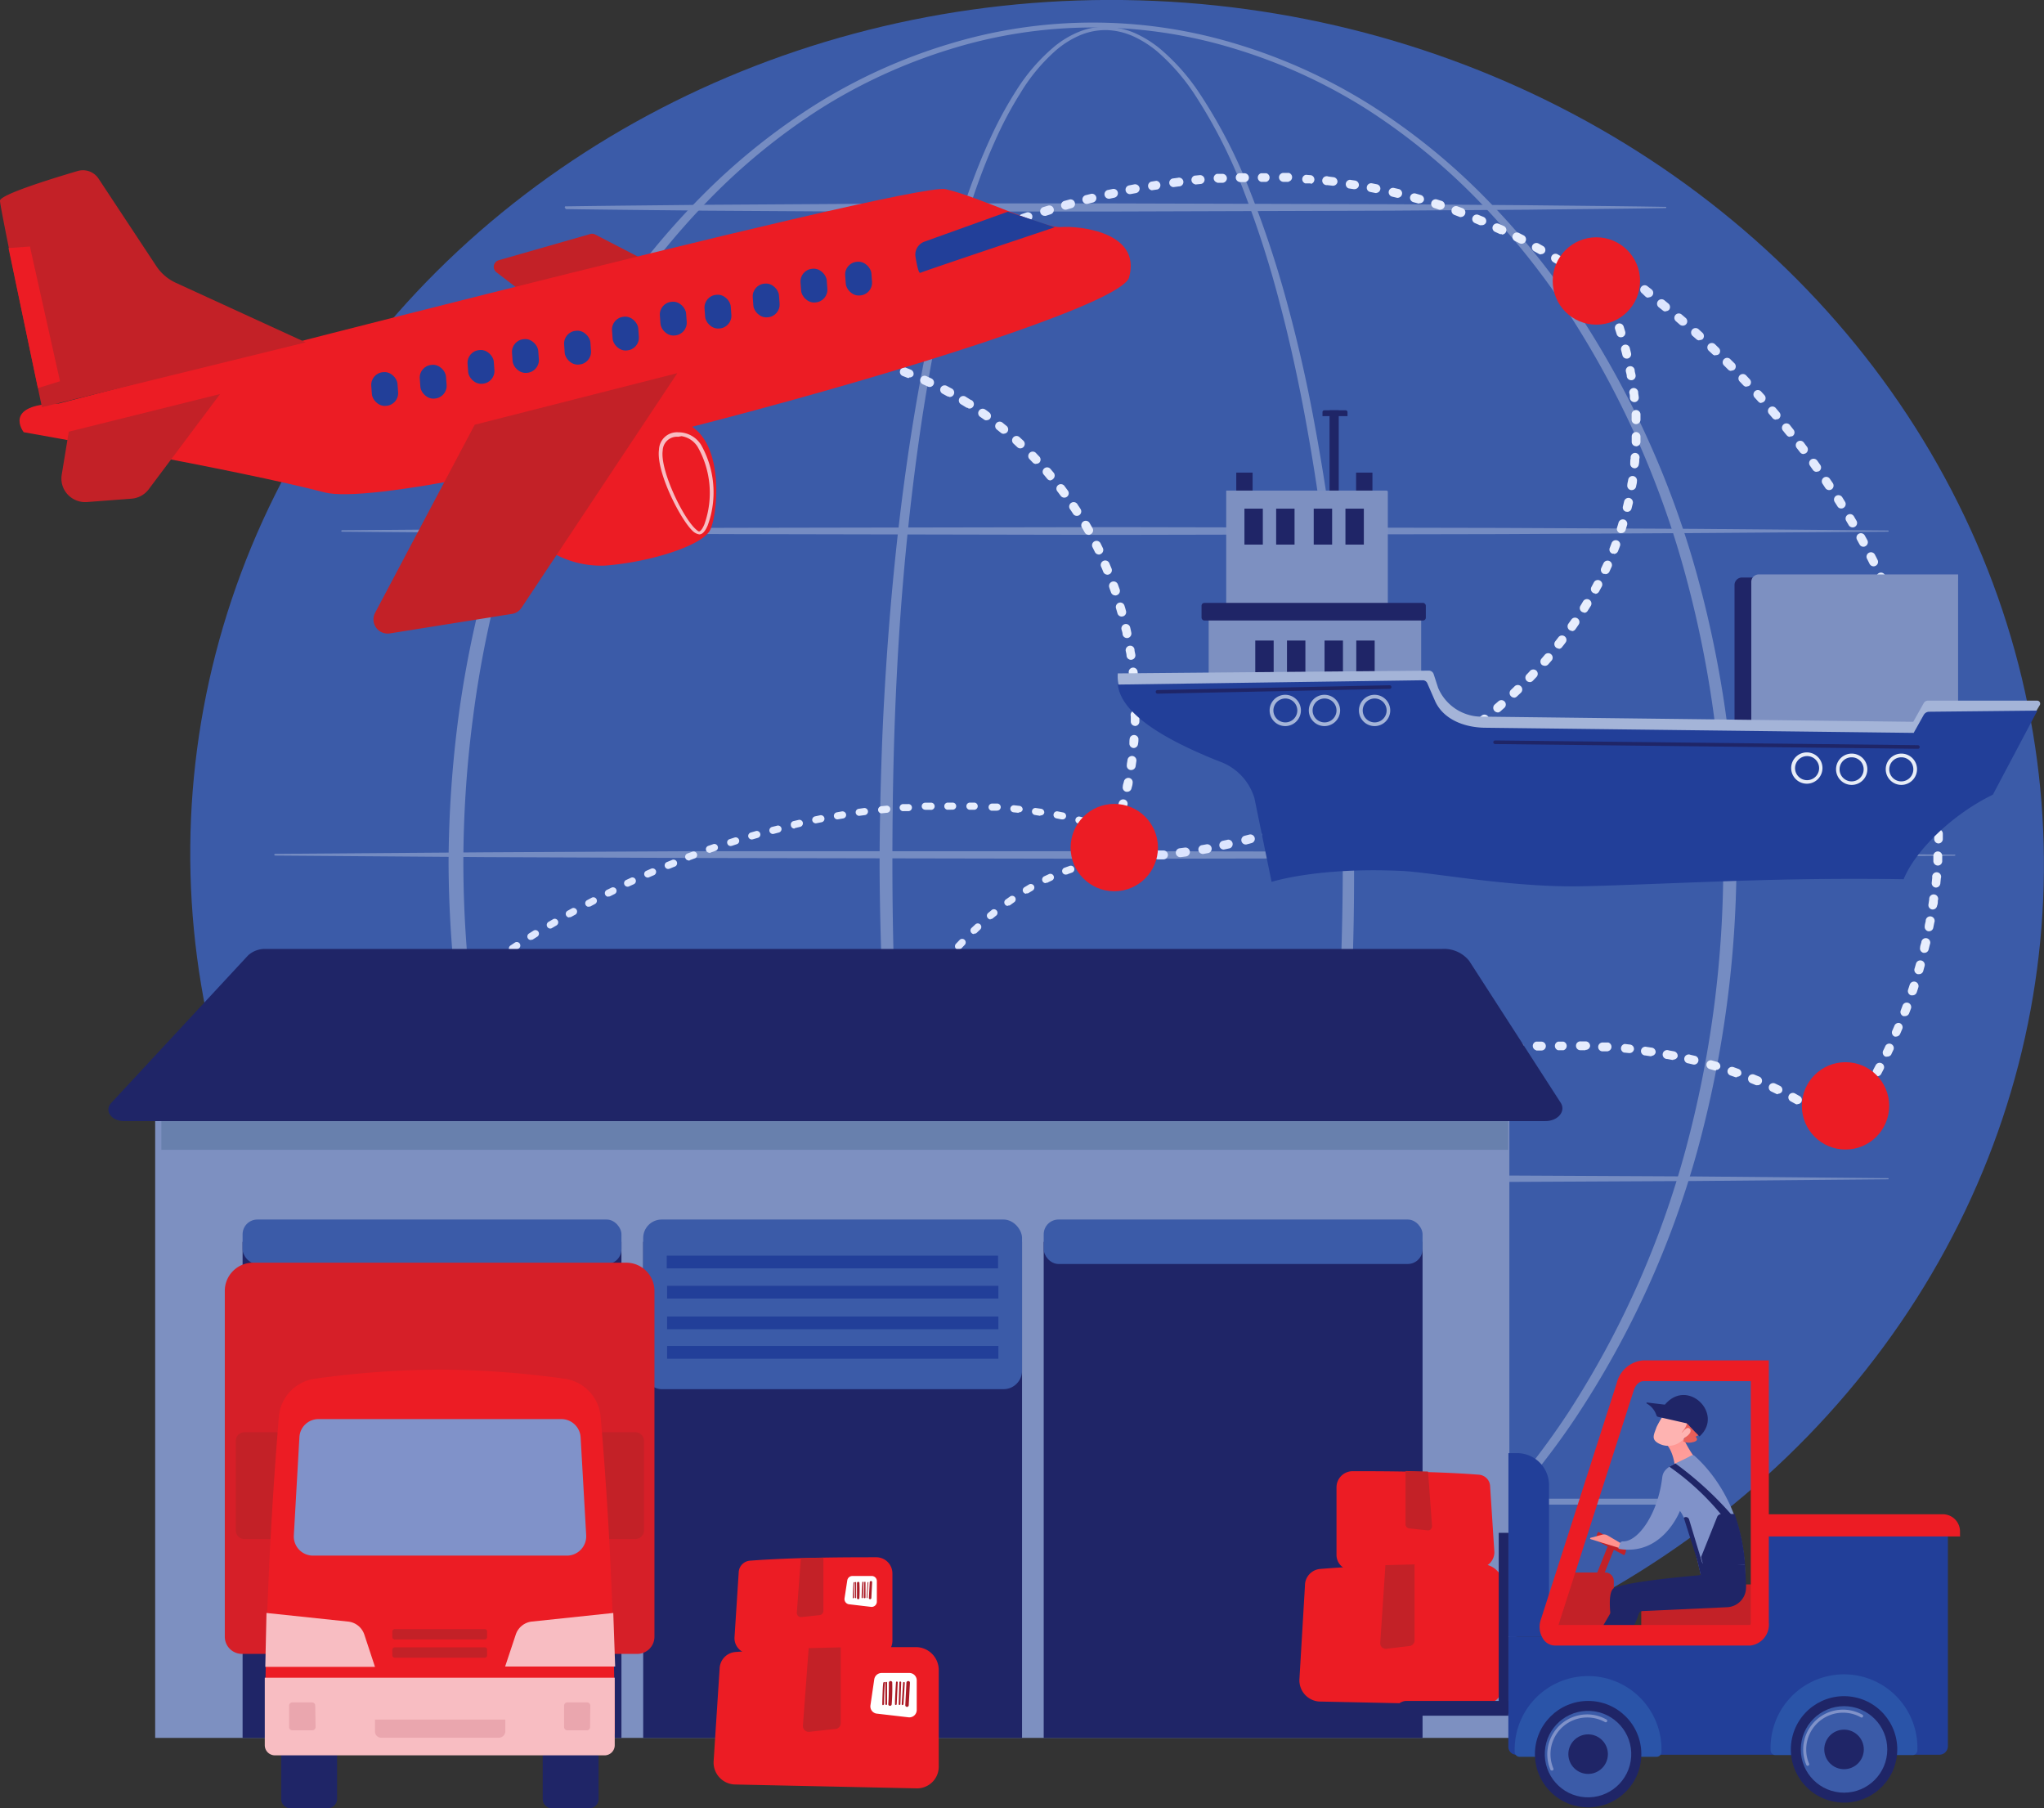
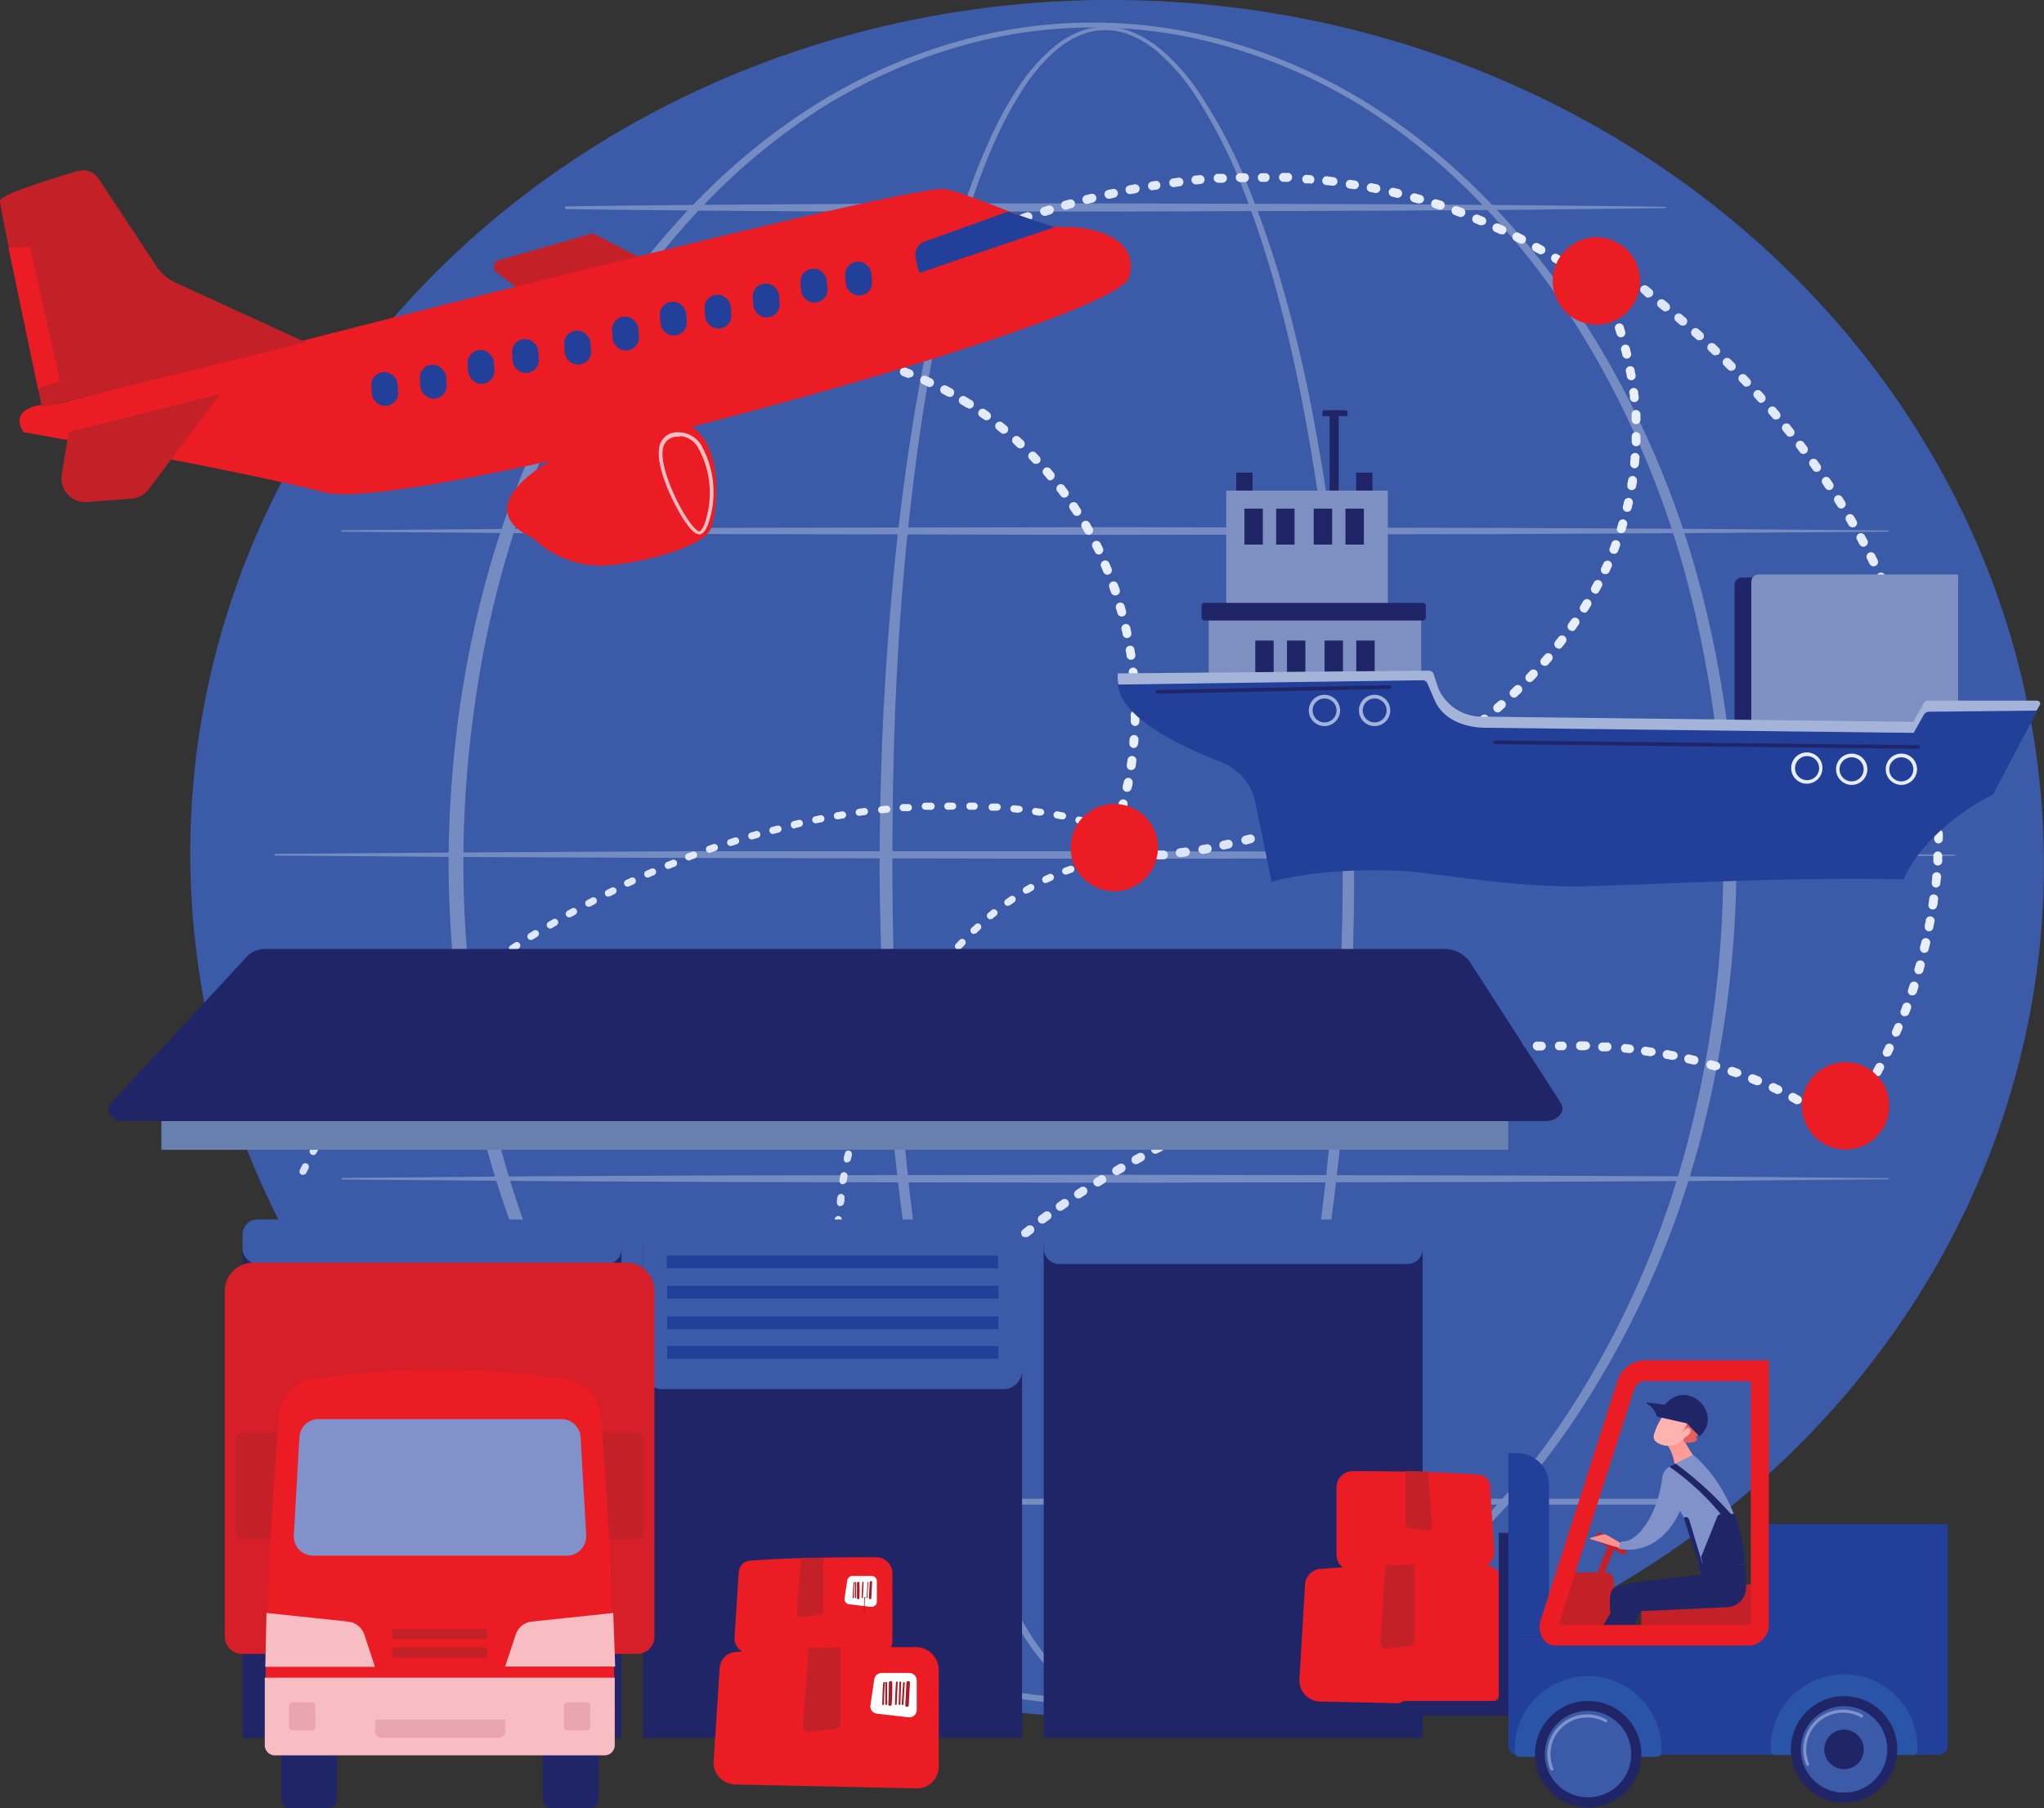
<svg xmlns="http://www.w3.org/2000/svg" xmlns:xlink="http://www.w3.org/1999/xlink" viewBox="0 0 237.77 210.32">
  <rect x="0" y="0" width="237.77" height="210.32" fill="#333333" stroke="none" />
  <defs>
    <linearGradient id="a" x1="97.01" y1="127.51" x2="129.97" y2="127.51" gradientUnits="userSpaceOnUse">
      <stop offset="0" stop-color="#dae3fe" />
      <stop offset="1" stop-color="#e9effd" />
    </linearGradient>
    <linearGradient id="b" x1="93.18" y1="29.25" x2="181.99" y2="29.25" xlink:href="#a" />
    <linearGradient id="c" x1="131.65" y1="67.64" x2="190.84" y2="67.64" xlink:href="#a" />
    <linearGradient id="d" x1="92.26" y1="67.05" x2="132.57" y2="67.05" xlink:href="#a" />
    <linearGradient id="e" x1="188.73" y1="78.4" x2="226" y2="78.4" xlink:href="#a" />
    <linearGradient id="f" x1="101.81" y1="141.94" x2="211.79" y2="141.94" xlink:href="#a" />
    <linearGradient id="g" x1="34.84" y1="114.92" x2="126.47" y2="114.92" xlink:href="#a" />
    <linearGradient id="h" x1="194.28" y1="166" x2="198.6" y2="176.31" gradientUnits="userSpaceOnUse">
      <stop offset="0" stop-color="#ff928e" />
      <stop offset="1" stop-color="#feb3b1" />
    </linearGradient>
    <linearGradient id="i" x1="5709.82" y1="-146.34" x2="5713.87" y2="-146.34" gradientTransform="matrix(-0.96, -0.3, -0.3, 0.96, 5598.4, 2014.13)" xlink:href="#h" />
    <linearGradient id="j" x1="7251.84" y1="1752.92" x2="7254.12" y2="1748.96" gradientTransform="matrix(-0.96, -0.28, -0.28, 0.96, 7770.29, 1011.88)" xlink:href="#h" />
    <linearGradient id="k" x1="7508" y1="1300.6" x2="7512.12" y2="1305.91" gradientTransform="matrix(-0.96, -0.28, -0.28, 0.96, 7770.29, 1011.88)" gradientUnits="userSpaceOnUse">
      <stop offset="0" stop-color="#e1473d" />
      <stop offset="1" stop-color="#e9605a" />
    </linearGradient>
    <linearGradient id="l" x1="7250.71" y1="1752.27" x2="7252.99" y2="1748.32" gradientTransform="matrix(-0.96, -0.28, -0.28, 0.96, 7770.29, 1011.88)" xlink:href="#h" />
  </defs>
  <g style="isolation:isolate">
    <ellipse cx="129.96" cy="99.91" rx="99.9" ry="107.83" transform="translate(24.44 225.37) rotate(-87.49)" fill="#3b5ba8" />
    <g opacity="0.3">
      <path d="M157.51,100.4A302.49,302.49,0,0,1,153.17,153c-.79,4.34-1.7,8.66-2.79,12.93a124.1,124.1,0,0,1-3.88,12.66,60.61,60.61,0,0,1-5.8,11.93,23.94,23.94,0,0,1-4.35,5.08,12.49,12.49,0,0,1-2.85,1.83,8.4,8.4,0,0,1-6.69.17,11.88,11.88,0,0,1-2.91-1.74,22.69,22.69,0,0,1-4.45-5A58.73,58.73,0,0,1,113.57,179a121.73,121.73,0,0,1-3.93-12.65c-1.09-4.27-2-8.59-2.8-12.92-1.59-8.68-2.67-17.44-3.39-26.22s-1.09-17.6-1.13-26.42c0-4.41.1-8.81.25-13.22s.41-8.8.73-13.19c.66-8.79,1.63-17.56,3.08-26.26.72-4.34,1.57-8.67,2.59-13a124.69,124.69,0,0,1,3.68-12.71c.74-2.08,1.55-4.14,2.47-6.15a45,45,0,0,1,3.16-5.83,21.72,21.72,0,0,1,4.35-5,11.09,11.09,0,0,1,2.88-1.73,7.91,7.91,0,0,1,3.3-.58,8.78,8.78,0,0,1,3.27.76,13,13,0,0,1,2.84,1.77,24.24,24.24,0,0,1,4.44,4.94,59.53,59.53,0,0,1,6.09,11.75,120.81,120.81,0,0,1,4.18,12.56c1.17,4.25,2.17,8.55,3,12.87A276.91,276.91,0,0,1,157.51,100.4Zm-1.31,0q0-13.17-1-26.31A251.83,251.83,0,0,0,151.72,48c-.81-4.31-1.75-8.6-2.88-12.84a118.42,118.42,0,0,0-4-12.52,59.42,59.42,0,0,0-5.9-11.7A24.19,24.19,0,0,0,134.63,6a12.33,12.33,0,0,0-2.72-1.74,8.22,8.22,0,0,0-3.11-.76,7.72,7.72,0,0,0-3.14.59,10.78,10.78,0,0,0-2.74,1.69,21,21,0,0,0-4.19,5,43.23,43.23,0,0,0-3.06,5.79c-.9,2-1.68,4.05-2.39,6.12a125.73,125.73,0,0,0-3.52,12.67c-1,4.28-1.76,8.6-2.44,12.94C106,57,105.1,65.72,104.55,74.48s-.75,17.55-.74,26.33.27,17.56.93,26.31,1.66,17.49,3.17,26.13q1.13,6.5,2.69,12.88a121.5,121.5,0,0,0,3.8,12.58,57.29,57.29,0,0,0,5.7,11.76,22,22,0,0,0,4.26,4.86,11,11,0,0,0,2.72,1.65,7.44,7.44,0,0,0,3.08.58,7.68,7.68,0,0,0,3-.74,11.94,11.94,0,0,0,2.67-1.75,22.79,22.79,0,0,0,4.16-4.95,58.6,58.6,0,0,0,5.62-11.8,124.74,124.74,0,0,0,3.76-12.59c1-4.26,1.91-8.56,2.66-12.88,1.5-8.65,2.49-17.38,3.15-26.14S156.2,109.18,156.2,100.4Z" fill="#fff" style="mix-blend-mode:soft-light" />
      <path d="M202,100.4A128.79,128.79,0,0,1,197.4,134a108.22,108.22,0,0,1-14.08,30.84,88.71,88.71,0,0,1-10.75,13.17,75.41,75.41,0,0,1-13.23,10.65,64,64,0,0,1-15.44,7.06,57.71,57.71,0,0,1-33.57,0,63.66,63.66,0,0,1-15.45-7.05,75.4,75.4,0,0,1-13.25-10.64,88.88,88.88,0,0,1-10.77-13.16,108.29,108.29,0,0,1-14.11-30.86,121.52,121.52,0,0,1-3.42-16.68,133.91,133.91,0,0,1-1.15-17,134.07,134.07,0,0,1,1.16-17,122.92,122.92,0,0,1,3.43-16.67A108.38,108.38,0,0,1,70.9,35.9,88.72,88.72,0,0,1,81.67,22.76,74.9,74.9,0,0,1,94.92,12.13a64,64,0,0,1,15.44-7,57.32,57.32,0,0,1,33.52,0,64,64,0,0,1,15.42,7,74.4,74.4,0,0,1,13.23,10.63,88.66,88.66,0,0,1,10.75,13.15,108,108,0,0,1,14.09,30.82A128.29,128.29,0,0,1,202,100.4Zm-1.49,0a127.2,127.2,0,0,0-4.38-33.28,107.52,107.52,0,0,0-13.62-30.63A88.59,88.59,0,0,0,172,23.36a73.33,73.33,0,0,0-13-10.65,62.68,62.68,0,0,0-15.25-7,56,56,0,0,0-33.18,0A63,63,0,0,0,95.3,12.73a73,73,0,0,0-13,10.67A87.24,87.24,0,0,0,71.83,36.52,108.13,108.13,0,0,0,58.24,67.15,123.14,123.14,0,0,0,55,83.63a130.58,130.58,0,0,0-1.1,16.77A132.26,132.26,0,0,0,55,117.16a123.19,123.19,0,0,0,3.28,16.48,107.6,107.6,0,0,0,13.61,30.6,87.68,87.68,0,0,0,10.48,13.12,73.29,73.29,0,0,0,13,10.64,62.35,62.35,0,0,0,15.21,7,55.53,55.53,0,0,0,33.14,0,63.18,63.18,0,0,0,15.23-7,73.35,73.35,0,0,0,13-10.64,88.43,88.43,0,0,0,10.51-13.11,107.86,107.86,0,0,0,13.64-30.61A127.2,127.2,0,0,0,200.46,100.4Z" fill="#fff" style="mix-blend-mode:soft-light" />
      <path d="M39.79,61.67l22.48-.18,22.47-.1,45-.08,44.94.09,22.48.11,22.47.19s.07,0,.07.07a.07.07,0,0,1-.07.07L197.11,62l-22.48.12-44.94.09-44.95-.09-22.47-.1-22.48-.18a.09.09,0,0,1-.09-.1A.1.1,0,0,1,39.79,61.67Z" fill="#fff" style="mix-blend-mode:soft-light" />
      <path d="M65.86,24c5.32-.08,10.64-.12,16-.18l16-.1c5.31-.05,10.63,0,16-.06l16,0,31.91.09,16,.12c5.32.06,10.64.1,16,.19a.06.06,0,0,1,.06.07.07.07,0,0,1-.06.07c-5.32.09-10.64.12-16,.19l-16,.11-31.91.1-16,0c-5.32,0-10.64,0-16,0l-16-.1c-5.32-.06-10.64-.1-16-.18a.1.1,0,0,1-.09-.1A.09.09,0,0,1,65.86,24Z" fill="#fff" style="mix-blend-mode:soft-light" />
      <path d="M32,99.31l24.43-.18L80.84,99,129.69,99l48.85.09,24.43.11,24.42.2a.07.07,0,0,1,.07.06.07.07,0,0,1-.07.07L203,99.67l-24.43.12-48.85.09-48.85-.09-24.43-.1L32,99.51a.09.09,0,0,1-.09-.1A.1.1,0,0,1,32,99.31Z" fill="#fff" style="mix-blend-mode:soft-light" />
      <path d="M39.79,137l22.48-.19,22.47-.1,45-.08,44.94.09,22.48.11,22.47.2a.07.07,0,0,1,.07.06.07.07,0,0,1-.07.07l-22.47.2-22.48.11-44.94.09-44.95-.08-22.47-.11-22.48-.18a.09.09,0,0,1-.09-.1A.09.09,0,0,1,39.79,137Z" fill="#fff" style="mix-blend-mode:soft-light" />
      <path d="M196.73,175H69.08a.35.35,0,0,1,0-.69H196.73a.35.35,0,0,1,0,.69Z" fill="#fff" style="mix-blend-mode:soft-light" />
    </g>
    <path d="M98.8,155.55a.41.41,0,0,1-.39-.3c-.06-.2-.11-.4-.17-.6a.42.42,0,0,1,.3-.5.41.41,0,0,1,.5.29c0,.2.11.39.16.58a.42.42,0,0,1-.28.51Zm-.6-2.5a.42.42,0,0,1-.41-.33c0-.2-.08-.4-.11-.6a.41.41,0,0,1,.32-.49.43.43,0,0,1,.49.33c0,.2.07.4.11.6a.4.4,0,0,1-.32.48Zm-.43-2.53a.42.42,0,0,1-.41-.36c0-.2,0-.41-.07-.61a.41.41,0,0,1,.36-.46.42.42,0,0,1,.46.36c0,.2,0,.4.07.6a.41.41,0,0,1-.35.46ZM97.52,148a.41.41,0,0,1-.41-.38c0-.21,0-.41,0-.62a.41.41,0,0,1,.82,0c0,.2,0,.4,0,.6a.42.42,0,0,1-.39.44Zm-.09-2.57A.41.41,0,0,1,97,145v-.17c0-.15,0-.3,0-.44a.41.41,0,0,1,.41-.41h0a.41.41,0,0,1,.41.41V145a.41.41,0,0,1-.41.41Zm.06-2.57h0a.41.41,0,0,1-.39-.43c0-.21,0-.41,0-.62a.41.41,0,0,1,.44-.38.41.41,0,0,1,.38.44l0,.61A.42.42,0,0,1,97.49,142.82Zm.22-2.56h0a.42.42,0,0,1-.36-.46c0-.2,0-.41.07-.61a.41.41,0,0,1,.46-.36.41.41,0,0,1,.36.46c0,.2,0,.4-.07.6A.41.41,0,0,1,97.71,140.26Zm.36-2.55H98a.4.4,0,0,1-.34-.47c0-.2.07-.41.1-.61a.42.42,0,0,1,.48-.33.41.41,0,0,1,.34.48c0,.2-.07.39-.11.59A.41.41,0,0,1,98.07,137.71Zm.49-2.53h-.09a.41.41,0,0,1-.32-.49c0-.2.09-.4.14-.6a.41.41,0,1,1,.8.19c0,.19-.09.39-.13.59A.42.42,0,0,1,98.56,135.18Zm.61-2.5h-.11a.42.42,0,0,1-.29-.51l.17-.59a.41.41,0,1,1,.79.23c0,.19-.11.38-.16.58A.42.42,0,0,1,99.17,132.68Zm.74-2.46-.13,0a.41.41,0,0,1-.26-.52c.06-.2.13-.39.19-.58a.41.41,0,0,1,.78.26c-.06.19-.13.38-.19.58A.42.42,0,0,1,99.91,130.22Zm.85-2.42a.32.32,0,0,1-.14,0,.41.41,0,0,1-.24-.53c.07-.19.14-.39.22-.58a.41.41,0,0,1,.77.3c-.08.19-.15.38-.22.57A.41.41,0,0,1,100.76,127.8Zm1-2.38a.35.35,0,0,1-.17,0,.42.42,0,0,1-.21-.54c.08-.19.16-.38.25-.56a.41.41,0,1,1,.75.33l-.24.56A.43.43,0,0,1,101.73,125.42Zm1.07-2.33a.41.41,0,0,1-.18,0,.41.41,0,0,1-.19-.55l.27-.55a.43.43,0,0,1,.56-.18.41.41,0,0,1,.18.55l-.27.54A.41.41,0,0,1,102.8,123.09Zm1.18-2.28a.49.49,0,0,1-.2,0,.41.41,0,0,1-.16-.56l.3-.54a.4.4,0,0,1,.56-.15.41.41,0,0,1,.16.56l-.3.53A.41.41,0,0,1,104,120.81Zm1.29-2.22a.43.43,0,0,1-.22-.06.42.42,0,0,1-.13-.57c.1-.18.21-.35.32-.52a.41.41,0,0,1,.7.43l-.32.52A.41.41,0,0,1,105.27,118.59Zm1.39-2.16a.48.48,0,0,1-.23-.07.42.42,0,0,1-.11-.58c.12-.17.23-.34.35-.5a.41.41,0,0,1,.57-.11.42.42,0,0,1,.11.58c-.12.16-.23.33-.35.5A.43.43,0,0,1,106.66,116.43Zm1.5-2.09a.38.38,0,0,1-.25-.09.4.4,0,0,1-.08-.57c.12-.17.25-.33.37-.49a.41.41,0,0,1,.58-.08.42.42,0,0,1,.08.58l-.37.48A.42.42,0,0,1,108.16,114.34Zm1.6-2a.41.41,0,0,1-.27-.1.42.42,0,0,1,0-.58l.4-.47a.42.42,0,0,1,.59,0,.41.41,0,0,1,0,.58l-.39.46A.42.42,0,0,1,109.76,112.33Zm1.71-1.92a.46.46,0,0,1-.29-.11.42.42,0,0,1,0-.59l.42-.44a.41.41,0,0,1,.59,0,.42.42,0,0,1,0,.58l-.42.44A.43.43,0,0,1,111.47,110.41Zm1.81-1.82a.39.39,0,0,1-.3-.13.41.41,0,0,1,0-.58l.45-.42a.41.41,0,1,1,.56.6l-.44.42A.46.46,0,0,1,113.28,108.59Zm1.93-1.7a.44.44,0,0,1-.32-.15.41.41,0,0,1,0-.58l.48-.4a.42.42,0,0,1,.52.65l-.47.38A.44.44,0,0,1,115.21,106.89Zm2-1.57a.42.42,0,0,1-.34-.18.41.41,0,0,1,.1-.57l.51-.36a.41.41,0,1,1,.46.68l-.49.35A.43.43,0,0,1,117.24,105.32Zm2.14-1.42a.41.41,0,0,1-.21-.76l.53-.32a.42.42,0,0,1,.57.15.42.42,0,0,1-.15.56l-.52.31A.43.43,0,0,1,119.38,103.9Zm2.26-1.23a.42.42,0,0,1-.19-.79l.56-.26a.41.41,0,0,1,.55.2.4.4,0,0,1-.2.54l-.54.26A.41.41,0,0,1,121.64,102.67Zm2.35-1a.41.41,0,0,1-.15-.8l.59-.21a.41.41,0,0,1,.52.25.41.41,0,0,1-.25.53c-.19.07-.38.13-.56.21Zm2.45-.78a.4.4,0,0,1-.4-.31.41.41,0,0,1,.29-.5l.61-.15a.41.41,0,0,1,.49.31.42.42,0,0,1-.31.5l-.58.14Zm2.51-.5a.41.41,0,0,1,0-.82l.61-.07a.42.42,0,0,1,.46.36.42.42,0,0,1-.37.46l-.59.07Z" fill="url(#a)" />
    <path d="M93.7,38.47a.54.54,0,0,1-.44-.24.51.51,0,0,1,.15-.71l.52-.34a.52.52,0,0,1,.56.87l-.51.33A.51.51,0,0,1,93.7,38.47Zm2.16-1.39a.54.54,0,0,1-.44-.24.52.52,0,0,1,.17-.72l.52-.32a.52.52,0,1,1,.54.88l-.51.32A.57.57,0,0,1,95.86,37.08Zm2.2-1.34a.53.53,0,0,1-.45-.25.51.51,0,0,1,.18-.71l.53-.32a.52.52,0,0,1,.71.19.51.51,0,0,1-.19.7l-.52.32A.48.48,0,0,1,98.06,35.74Zm2.22-1.3a.51.51,0,0,1-.26-1l.54-.31a.51.51,0,0,1,.5.9l-.53.3A.47.47,0,0,1,100.28,34.44Zm2.25-1.25a.52.52,0,0,1-.25-1l.54-.29a.52.52,0,1,1,.49.91l-.54.29A.53.53,0,0,1,102.53,33.19ZM104.8,32a.51.51,0,0,1-.46-.28.53.53,0,0,1,.22-.7l.55-.28a.54.54,0,0,1,.7.23.53.53,0,0,1-.23.7l-.54.27A.53.53,0,0,1,104.8,32Zm76.67-1.13a.53.53,0,0,1-.27-.08l-.52-.31a.53.53,0,0,1-.18-.71.51.51,0,0,1,.71-.18l.53.32a.52.52,0,0,1-.27,1Zm-74.37,0a.52.52,0,0,1-.46-.29.51.51,0,0,1,.24-.69l.55-.27a.52.52,0,1,1,.45.93l-.55.27A.64.64,0,0,1,107.1,30.84Zm2.33-1.1a.5.5,0,0,1-.47-.3.52.52,0,0,1,.25-.69l.56-.25a.52.52,0,1,1,.43.94l-.56.25A.41.41,0,0,1,109.43,29.74Zm69.82-.18a.47.47,0,0,1-.25-.07l-.53-.29a.52.52,0,0,1-.21-.7.54.54,0,0,1,.71-.21l.53.3a.52.52,0,0,1,.2.71A.5.5,0,0,1,179.25,29.56Zm-67.47-.86a.52.52,0,0,1-.21-1l.57-.24a.52.52,0,0,1,.4,1l-.56.23A.46.46,0,0,1,111.78,28.7ZM177,28.35a.53.53,0,0,1-.24-.06l-.54-.27a.53.53,0,0,1-.23-.7.52.52,0,0,1,.69-.23l.55.28a.52.52,0,0,1,.23.7A.54.54,0,0,1,177,28.35Zm-62.84-.64a.5.5,0,0,1-.47-.33.52.52,0,0,1,.28-.67l.57-.23a.52.52,0,0,1,.67.29.5.5,0,0,1-.29.67l-.56.23A.48.48,0,0,1,114.15,27.71Zm60.53-.49a.44.44,0,0,1-.22,0l-.55-.25a.51.51,0,0,1-.26-.68.52.52,0,0,1,.69-.26l.56.25a.52.52,0,0,1-.22,1Zm-58.13-.44a.52.52,0,0,1-.18-1l.58-.22a.51.51,0,0,1,.66.31.51.51,0,0,1-.3.66l-.57.21A.43.43,0,0,1,116.55,26.78Zm55.78-.59a.71.71,0,0,1-.2,0l-.56-.24a.51.51,0,0,1-.28-.67A.52.52,0,0,1,172,25l.57.23a.52.52,0,0,1,.28.68A.53.53,0,0,1,172.33,26.19ZM119,25.91a.52.52,0,0,1-.17-1l.58-.2a.53.53,0,0,1,.66.33.52.52,0,0,1-.33.65l-.58.2A.45.45,0,0,1,119,25.91Zm51-.67a.57.57,0,0,1-.18,0L169.2,25a.52.52,0,1,1,.35-1l.57.21a.52.52,0,0,1,.31.67A.53.53,0,0,1,169.94,25.24Zm-48.52-.14a.52.52,0,0,1-.16-1l.59-.18a.51.51,0,1,1,.31,1l-.59.19Zm46.1-.71-.16,0-.57-.19a.51.51,0,1,1,.31-1l.58.18a.52.52,0,0,1-.16,1Zm-43.64,0a.51.51,0,0,1-.49-.38.52.52,0,0,1,.35-.64l.59-.16a.51.51,0,0,1,.64.36.5.5,0,0,1-.36.63l-.58.17Zm2.49-.67a.52.52,0,0,1-.5-.39.51.51,0,0,1,.37-.63l.6-.15a.51.51,0,0,1,.62.37.52.52,0,0,1-.37.63l-.6.15Zm38.7-.05-.14,0-.59-.16a.53.53,0,0,1-.36-.64.51.51,0,0,1,.64-.36l.59.17a.51.51,0,0,1,.36.63A.53.53,0,0,1,165.07,23.64Zm-36.2-.56a.52.52,0,0,1-.12-1l.61-.13a.51.51,0,0,1,.61.39.53.53,0,0,1-.39.62l-.6.13Zm33.72-.1h-.12l-.59-.14a.53.53,0,0,1-.39-.62.51.51,0,0,1,.62-.39l.6.14a.52.52,0,0,1-.12,1Zm-31.21-.43a.51.51,0,0,1-.5-.42.51.51,0,0,1,.41-.6l.6-.12a.53.53,0,0,1,.61.42.52.52,0,0,1-.42.6l-.6.11Zm28.7-.13H160l-.59-.12a.5.5,0,0,1-.41-.6.51.51,0,0,1,.6-.41l.6.12a.51.51,0,0,1-.1,1Zm-26.16-.32a.52.52,0,0,1-.09-1l.61-.1a.52.52,0,0,1,.16,1l-.6.09ZM157.56,22h-.09l-.6-.09a.52.52,0,0,1,.16-1l.61.09a.53.53,0,0,1,.43.6A.52.52,0,0,1,157.56,22Zm-21.1-.24a.51.51,0,0,1-.06-1l.61-.08a.51.51,0,1,1,.12,1l-.6.08ZM155,21.6H155l-.6-.07a.52.52,0,1,1,.12-1l.61.08a.52.52,0,0,1,.45.57A.53.53,0,0,1,155,21.6Zm-16-.17a.52.52,0,0,1-.05-1l.61-.06a.52.52,0,0,1,.56.47.5.5,0,0,1-.47.56l-.6.06Zm13.44-.1h0l-.61,0a.52.52,0,0,1,.08-1l.61.05a.52.52,0,0,1,0,1Zm-10.88-.11a.52.52,0,0,1,0-1l.61,0a.52.52,0,0,1,.55.49.53.53,0,0,1-.49.55l-.61,0Zm8.32-.07h0l-.6,0a.53.53,0,0,1-.5-.54.52.52,0,0,1,.54-.5l.61,0a.52.52,0,0,1,0,1Zm-5.75,0a.52.52,0,0,1,0-1l.62,0a.52.52,0,0,1,.53.51.51.51,0,0,1-.51.52l-.61,0Zm3.18,0h-.62a.52.52,0,0,1,0-1h.62a.52.52,0,0,1,0,1Z" fill="url(#b)" />
    <path d="M132.17,100.08a.51.51,0,0,1-.52-.51.51.51,0,0,1,.51-.52l.6,0a.51.51,0,0,1,.53.5.51.51,0,0,1-.5.53l-.61,0Zm2.56-.13a.5.5,0,0,1-.51-.47.51.51,0,0,1,.47-.56l.61,0a.52.52,0,0,1,.56.47.53.53,0,0,1-.47.56l-.62,0Zm2.56-.26a.51.51,0,0,1-.51-.45.52.52,0,0,1,.44-.58l.6-.08a.52.52,0,0,1,.59.44.53.53,0,0,1-.44.59l-.62.08Zm2.54-.38a.52.52,0,0,1-.09-1l.6-.11a.52.52,0,0,1,.6.42.51.51,0,0,1-.41.6l-.61.11Zm2.52-.5a.51.51,0,0,1-.5-.4.53.53,0,0,1,.39-.62l.6-.13a.52.52,0,0,1,.23,1l-.61.13Zm2.5-.59a.52.52,0,0,1-.12-1l.58-.15a.52.52,0,0,1,.64.36.51.51,0,0,1-.37.63l-.6.16Zm2.48-.69a.51.51,0,0,1-.49-.37.5.5,0,0,1,.34-.64l.58-.18a.51.51,0,0,1,.65.34.53.53,0,0,1-.34.65l-.59.18Zm2.45-.78a.52.52,0,0,1-.17-1l.58-.2a.52.52,0,0,1,.34,1l-.58.2A.51.51,0,0,1,149.78,96.75Zm2.42-.87a.52.52,0,0,1-.18-1l.57-.22a.52.52,0,0,1,.37,1l-.58.22A.57.57,0,0,1,152.2,95.88Zm2.39-.95a.54.54,0,0,1-.48-.31.52.52,0,0,1,.28-.68l.56-.24a.52.52,0,0,1,.68.28.53.53,0,0,1-.27.68l-.57.23A.48.48,0,0,1,154.59,94.93Zm2.36-1a.52.52,0,0,1-.22-1l.55-.26a.52.52,0,1,1,.44.94l-.56.26A.54.54,0,0,1,157,93.91Zm2.32-1.11a.53.53,0,0,1-.47-.29.52.52,0,0,1,.24-.69l.54-.27a.51.51,0,0,1,.69.22.52.52,0,0,1-.22.7l-.55.27A.53.53,0,0,1,159.27,92.8Zm2.28-1.19a.51.51,0,0,1-.46-.27.52.52,0,0,1,.21-.7l.53-.29a.52.52,0,0,1,.71.2.54.54,0,0,1-.21.71l-.54.29A.5.5,0,0,1,161.55,91.61Zm2.24-1.26a.49.49,0,0,1-.44-.26.5.5,0,0,1,.18-.7l.52-.31a.51.51,0,0,1,.71.17.51.51,0,0,1-.18.71l-.53.32A.48.48,0,0,1,163.79,90.35ZM166,89a.54.54,0,0,1-.44-.24.53.53,0,0,1,.16-.72c.17-.11.34-.21.51-.33a.53.53,0,0,1,.72.16.51.51,0,0,1-.15.71l-.52.34A.57.57,0,0,1,166,89Zm2.15-1.42a.52.52,0,0,1-.3-.94l.5-.35a.52.52,0,0,1,.6.85l-.51.35A.52.52,0,0,1,168.14,87.59Zm2.09-1.5a.53.53,0,0,1-.42-.2.52.52,0,0,1,.11-.73l.48-.36a.52.52,0,0,1,.73.1.51.51,0,0,1-.1.72l-.49.37A.52.52,0,0,1,170.23,86.09Zm2-1.57a.5.5,0,0,1-.4-.19.52.52,0,0,1,.07-.73l.47-.38a.52.52,0,0,1,.66.8l-.48.39A.54.54,0,0,1,172.26,84.52Zm2-1.65a.56.56,0,0,1-.39-.17.53.53,0,0,1,0-.73l.46-.4a.51.51,0,1,1,.68.77l-.46.41A.52.52,0,0,1,174.22,82.87Zm1.9-1.72a.52.52,0,0,1-.38-.17.51.51,0,0,1,0-.73c.15-.14.29-.27.43-.42a.52.52,0,0,1,.73.75l-.45.42A.5.5,0,0,1,176.12,81.15Zm1.81-1.81a.51.51,0,0,1-.36-.15.52.52,0,0,1,0-.73c.14-.14.28-.29.41-.44a.53.53,0,0,1,.73,0,.52.52,0,0,1,0,.73l-.43.45A.52.52,0,0,1,177.93,79.34Zm1.73-1.9a.54.54,0,0,1-.34-.12.52.52,0,0,1,0-.73l.39-.46a.52.52,0,0,1,.79.67l-.41.47A.52.52,0,0,1,179.66,77.44Zm1.65-2a.52.52,0,0,1-.41-.84l.37-.48a.52.52,0,0,1,.73-.09.51.51,0,0,1,.09.72c-.12.17-.25.33-.38.49A.51.51,0,0,1,181.31,75.47Zm1.53-2.06a.52.52,0,0,1-.29-.09.53.53,0,0,1-.13-.73l.35-.49a.51.51,0,0,1,.72-.13.51.51,0,0,1,.13.71l-.35.51A.53.53,0,0,1,182.84,73.41Zm1.42-2.13a.56.56,0,0,1-.27-.08.51.51,0,0,1-.16-.71l.31-.52a.52.52,0,0,1,.89.54l-.33.52A.51.51,0,0,1,184.26,71.28Zm1.3-2.21a.47.47,0,0,1-.25-.07.51.51,0,0,1-.2-.7l.28-.53a.52.52,0,0,1,.7-.21.52.52,0,0,1,.22.7l-.3.54A.51.51,0,0,1,185.56,69.07Zm1.16-2.29a.44.44,0,0,1-.22,0,.51.51,0,0,1-.25-.68c.09-.19.17-.37.26-.55a.51.51,0,1,1,.94.42l-.26.57A.52.52,0,0,1,186.72,66.78Zm1-2.35a.41.41,0,0,1-.19,0,.5.5,0,0,1-.29-.67l.21-.56a.52.52,0,0,1,.67-.3.51.51,0,0,1,.3.66c-.07.2-.15.39-.22.58A.53.53,0,0,1,187.74,64.43ZM188.6,62a.45.45,0,0,1-.16,0,.51.51,0,0,1-.33-.65c.06-.19.12-.38.17-.57a.52.52,0,0,1,.65-.35.51.51,0,0,1,.34.64l-.18.6A.51.51,0,0,1,188.6,62Zm.69-2.48-.12,0a.5.5,0,0,1-.38-.62c.05-.2.09-.39.14-.59a.52.52,0,0,1,.62-.39.53.53,0,0,1,.39.62l-.15.6A.5.5,0,0,1,189.29,59.53Zm.52-2.52h-.09a.52.52,0,0,1-.42-.6c0-.2.07-.39.1-.59a.51.51,0,0,1,.59-.44.52.52,0,0,1,.43.59c0,.21-.06.41-.1.61A.51.51,0,0,1,189.81,57Zm.34-2.54h-.05a.52.52,0,0,1-.46-.57c0-.2,0-.4.05-.6a.52.52,0,1,1,1,.09c0,.2,0,.41-.05.61A.52.52,0,0,1,190.15,54.47Zm.16-2.56h0a.51.51,0,0,1-.5-.53c0-.2,0-.4,0-.6a.51.51,0,0,1,.51-.52h0a.53.53,0,0,1,.51.53c0,.2,0,.41,0,.62A.52.52,0,0,1,190.31,51.91Zm0-2.57a.52.52,0,0,1-.51-.49l0-.61a.51.51,0,0,1,.48-.54.52.52,0,0,1,.55.48l0,.62a.52.52,0,0,1-.5.54Zm-.19-2.56a.53.53,0,0,1-.52-.46c0-.2,0-.4-.07-.6a.53.53,0,0,1,.45-.58.53.53,0,0,1,.58.45c0,.2.05.41.07.62a.52.52,0,0,1-.46.57Zm-.37-2.55a.52.52,0,0,1-.51-.42c0-.2-.07-.4-.11-.6a.51.51,0,0,1,.42-.6.51.51,0,0,1,.6.41c0,.2.08.41.11.61a.52.52,0,0,1-.42.6Zm-.52-2.51a.5.5,0,0,1-.5-.4l-.15-.58a.52.52,0,0,1,.37-.63.51.51,0,0,1,.63.37l.15.6a.52.52,0,0,1-.38.63Zm-.68-2.48a.51.51,0,0,1-.49-.37l-.18-.57a.51.51,0,0,1,.34-.65.52.52,0,0,1,.65.33l.18.59a.52.52,0,0,1-.35.65Zm-.81-2.44a.53.53,0,0,1-.49-.34L187,35.9a.53.53,0,0,1,.3-.67.52.52,0,0,1,.67.3c.07.19.14.39.22.58a.52.52,0,0,1-.31.66Z" fill="url(#c)" />
    <path d="M130.49,94.58l-.14,0a.52.52,0,0,1-.36-.65c.06-.19.11-.38.16-.58a.53.53,0,0,1,.64-.36.51.51,0,0,1,.36.64c-.05.19-.11.39-.16.59A.53.53,0,0,1,130.49,94.58Zm.63-2.49-.11,0a.51.51,0,0,1-.4-.61c0-.2.09-.4.13-.59a.53.53,0,0,1,.61-.41.51.51,0,0,1,.4.61c0,.2-.08.41-.13.61A.51.51,0,0,1,131.12,92.09Zm.47-2.53h-.08a.51.51,0,0,1-.43-.59c0-.2.06-.39.08-.59a.53.53,0,0,1,.59-.45.52.52,0,0,1,.44.59l-.09.61A.52.52,0,0,1,131.59,89.56ZM131.9,87h-.05a.52.52,0,0,1-.47-.57c0-.2,0-.4.05-.6a.52.52,0,0,1,1,.08c0,.2,0,.41-.05.62A.52.52,0,0,1,131.9,87Zm.14-2.57h0a.51.51,0,0,1-.5-.53c0-.2,0-.4,0-.6a.52.52,0,1,1,1,0c0,.21,0,.41,0,.62A.52.52,0,0,1,132,84.44Zm0-2.57a.52.52,0,0,1-.52-.5c0-.2,0-.4,0-.6a.5.5,0,0,1,.49-.54.51.51,0,0,1,.54.49c0,.21,0,.41,0,.62a.51.51,0,0,1-.5.53Zm-.17-2.57a.51.51,0,0,1-.51-.47l-.06-.6a.52.52,0,0,1,.46-.57.52.52,0,0,1,.57.46l.06.62a.51.51,0,0,1-.47.56Zm-.31-2.55a.52.52,0,0,1-.51-.44c0-.2-.06-.4-.1-.6a.52.52,0,0,1,.43-.59.5.5,0,0,1,.59.42c0,.21.07.41.1.61a.51.51,0,0,1-.43.59Zm-.46-2.53a.52.52,0,0,1-.51-.41c0-.2-.08-.4-.13-.59a.52.52,0,0,1,.39-.62.51.51,0,0,1,.62.39c.05.2.09.4.13.6a.53.53,0,0,1-.39.62Zm-.62-2.5a.51.51,0,0,1-.49-.38c-.06-.2-.11-.39-.17-.58a.53.53,0,0,1,.35-.65.51.51,0,0,1,.64.36c.06.19.12.39.17.59a.51.51,0,0,1-.36.64Zm-.75-2.46a.52.52,0,0,1-.49-.35c-.07-.19-.14-.38-.2-.57a.52.52,0,1,1,1-.35l.21.58a.53.53,0,0,1-.33.66A.45.45,0,0,1,129.73,69.26Zm-.91-2.41a.53.53,0,0,1-.48-.32c-.07-.19-.15-.38-.23-.56a.52.52,0,1,1,.95-.41l.24.57a.52.52,0,0,1-.28.68A.71.71,0,0,1,128.82,66.85Zm-1-2.35a.51.51,0,0,1-.46-.3l-.27-.54a.51.51,0,0,1,.23-.69.52.52,0,0,1,.7.23l.27.55a.52.52,0,0,1-.24.69A.46.46,0,0,1,127.77,64.5Zm-1.18-2.29a.5.5,0,0,1-.45-.26l-.3-.53a.52.52,0,1,1,.89-.52c.11.18.21.36.31.54a.51.51,0,0,1-.2.7A.47.47,0,0,1,126.59,62.21ZM125.26,60a.5.5,0,0,1-.43-.24l-.33-.5a.52.52,0,1,1,.86-.57c.11.17.23.34.34.52a.52.52,0,0,1-.16.71A.48.48,0,0,1,125.26,60Zm-1.45-2.12a.51.51,0,0,1-.42-.21l-.36-.48a.52.52,0,1,1,.82-.63l.37.5a.51.51,0,0,1-.11.72A.49.49,0,0,1,123.81,57.88Zm-1.59-2a.5.5,0,0,1-.39-.18l-.39-.47a.5.5,0,0,1,0-.72.51.51,0,0,1,.73,0l.4.47a.52.52,0,0,1-.07.73A.5.5,0,0,1,122.22,55.86Zm-1.7-1.92a.51.51,0,0,1-.38-.16l-.42-.44a.52.52,0,0,1,.74-.72l.43.45a.51.51,0,0,1,0,.73A.54.54,0,0,1,120.52,53.94Zm-1.83-1.81a.49.49,0,0,1-.35-.14l-.44-.41a.51.51,0,1,1,.69-.76l.46.42a.52.52,0,0,1-.36.89Zm-1.93-1.69a.54.54,0,0,1-.33-.12l-.47-.38a.51.51,0,0,1-.08-.72.52.52,0,0,1,.73-.09l.48.39a.52.52,0,0,1,.07.73A.53.53,0,0,1,116.76,50.44Zm-2-1.57a.47.47,0,0,1-.3-.1l-.5-.35a.52.52,0,0,1,.6-.84,5.74,5.74,0,0,1,.5.36.52.52,0,0,1,.12.72A.51.51,0,0,1,114.73,48.87Zm-2.13-1.44a.53.53,0,0,1-.27-.08l-.52-.32a.52.52,0,1,1,.54-.88l.53.33a.51.51,0,0,1-.28,1Zm-2.21-1.31a.57.57,0,0,1-.25-.06l-.53-.29a.52.52,0,0,1-.21-.7.52.52,0,0,1,.7-.21l.54.29a.52.52,0,0,1-.25,1ZM108.11,45a.46.46,0,0,1-.22-.06l-.55-.25a.52.52,0,0,1-.25-.69.51.51,0,0,1,.68-.25l.56.26a.52.52,0,0,1-.22,1Zm-2.35-1.05a.43.43,0,0,1-.19,0l-.56-.22a.51.51,0,0,1-.29-.67.5.5,0,0,1,.67-.29l.57.23a.52.52,0,0,1,.28.67A.51.51,0,0,1,105.76,43.9Zm-2.4-.91a.52.52,0,0,1-.17,0l-.57-.2a.52.52,0,0,1-.33-.65.53.53,0,0,1,.66-.33l.58.2a.52.52,0,0,1,.32.66A.51.51,0,0,1,103.36,43Zm-2.45-.77-.14,0-.58-.17a.51.51,0,1,1,.27-1l.6.16a.52.52,0,0,1,.35.64A.51.51,0,0,1,100.91,42.22Zm-2.48-.65-.12,0-.59-.13a.52.52,0,1,1,.23-1l.6.14a.5.5,0,0,1,.38.62A.51.51,0,0,1,98.43,41.57ZM95.92,41h-.1l-.59-.11a.53.53,0,0,1-.43-.6.52.52,0,0,1,.6-.42L96,40a.51.51,0,0,1-.09,1Zm-2.54-.4h-.07l-.6-.07a.52.52,0,0,1-.45-.58.52.52,0,0,1,.58-.45l.61.08a.52.52,0,0,1-.07,1Z" fill="url(#d)" />
    <path d="M218.37,125.18a.5.5,0,0,1-.24-.06.52.52,0,0,1-.22-.7l.28-.53a.52.52,0,0,1,.7-.22.5.5,0,0,1,.22.69c-.09.19-.19.37-.28.55A.54.54,0,0,1,218.37,125.18Zm1.16-2.29a.42.42,0,0,1-.22,0,.52.52,0,0,1-.25-.69c.09-.18.18-.36.26-.55a.52.52,0,0,1,.94.44c-.09.19-.18.37-.26.56A.53.53,0,0,1,219.53,122.89Zm1.06-2.33a.53.53,0,0,1-.2,0,.52.52,0,0,1-.27-.68l.24-.55A.51.51,0,0,1,221,119a.51.51,0,0,1,.28.68l-.24.56A.53.53,0,0,1,220.59,120.56Zm1-2.38a.46.46,0,0,1-.19,0,.51.51,0,0,1-.29-.67l.21-.56a.51.51,0,0,1,.66-.31.52.52,0,0,1,.31.67c-.07.19-.14.38-.22.57A.51.51,0,0,1,221.56,118.18Zm.86-2.42a.45.45,0,0,1-.16,0,.52.52,0,0,1-.33-.65l.19-.58a.52.52,0,0,1,1,.32c-.06.19-.12.39-.19.58A.51.51,0,0,1,222.42,115.76Zm.76-2.46a.34.34,0,0,1-.14,0,.51.51,0,0,1-.36-.64c.06-.19.11-.38.17-.58a.51.51,0,1,1,1,.28c-.05.19-.11.39-.16.59A.51.51,0,0,1,223.18,113.3Zm.65-2.48h-.12a.52.52,0,0,1-.38-.63c0-.19.09-.39.14-.59a.52.52,0,1,1,1,.23l-.15.6A.5.5,0,0,1,223.83,110.82Zm.55-2.51h-.1a.52.52,0,0,1-.41-.61c0-.19.08-.39.11-.59a.52.52,0,1,1,1,.19l-.12.6A.5.5,0,0,1,224.38,108.31Zm.43-2.53h-.07a.51.51,0,0,1-.44-.59l.09-.6a.52.52,0,1,1,1,.15c0,.2,0,.4-.09.61A.51.51,0,0,1,224.81,105.78Zm.33-2.55h0a.52.52,0,0,1-.46-.57l.06-.6a.52.52,0,1,1,1,.09l-.06.62A.53.53,0,0,1,225.14,103.23Zm.22-2.56h0a.53.53,0,0,1-.49-.55c0-.2,0-.4,0-.61a.52.52,0,0,1,.55-.48.51.51,0,0,1,.48.54l0,.62A.52.52,0,0,1,225.36,100.67Zm.11-2.57h0a.51.51,0,0,1-.5-.53c0-.2,0-.4,0-.6a.5.5,0,0,1,.52-.51A.51.51,0,0,1,226,97c0,.21,0,.41,0,.62A.52.52,0,0,1,225.47,98.1Zm0-2.57A.52.52,0,0,1,225,95c0-.21,0-.41,0-.61a.51.51,0,0,1,.5-.53.51.51,0,0,1,.53.5c0,.21,0,.41,0,.62a.51.51,0,0,1-.5.52Zm-.1-2.57a.52.52,0,0,1-.52-.48c0-.2,0-.41,0-.61a.52.52,0,0,1,.48-.55.52.52,0,0,1,.55.48c0,.21,0,.41,0,.62a.51.51,0,0,1-.48.54Zm-.21-2.56a.51.51,0,0,1-.51-.47c0-.2,0-.4-.07-.6a.52.52,0,0,1,.46-.57.51.51,0,0,1,.57.46c0,.2,0,.41.07.61a.53.53,0,0,1-.47.57Zm-.31-2.56a.52.52,0,0,1-.51-.44l-.09-.6a.52.52,0,0,1,1-.16l.09.62a.52.52,0,0,1-.44.58Zm-.4-2.54a.51.51,0,0,1-.51-.42c0-.2-.08-.4-.11-.6a.52.52,0,0,1,.41-.61.51.51,0,0,1,.6.42l.12.6a.52.52,0,0,1-.42.6ZM224,82.78a.51.51,0,0,1-.5-.41c0-.2-.09-.4-.14-.59a.52.52,0,0,1,.39-.62.51.51,0,0,1,.62.38c.05.21.09.41.14.61a.51.51,0,0,1-.4.61Zm-.6-2.51a.51.51,0,0,1-.5-.39c0-.19-.1-.39-.16-.59a.52.52,0,0,1,1-.26c.06.19.11.39.16.59a.51.51,0,0,1-.37.63Zm-.69-2.48a.52.52,0,0,1-.5-.37c0-.19-.11-.38-.17-.58a.51.51,0,0,1,.34-.64.52.52,0,0,1,.65.34c.06.19.12.39.17.59a.51.51,0,0,1-.34.64A.39.39,0,0,1,222.66,77.79Zm-.78-2.44a.51.51,0,0,1-.49-.36l-.2-.57a.52.52,0,0,1,1-.34c.07.19.13.39.2.58a.52.52,0,0,1-.33.66A.45.45,0,0,1,221.88,75.35ZM221,72.93a.51.51,0,0,1-.48-.34c-.07-.19-.14-.38-.22-.56a.52.52,0,0,1,1-.38c.07.19.14.38.22.58a.52.52,0,0,1-.3.66A.43.43,0,0,1,221,72.93Zm-.95-2.39a.51.51,0,0,1-.47-.32l-.24-.56a.53.53,0,0,1,.27-.68.51.51,0,0,1,.68.28l.24.56a.51.51,0,0,1-.28.68A.45.45,0,0,1,220.06,70.54Zm-1-2.35a.53.53,0,0,1-.47-.31c-.08-.18-.17-.36-.25-.55a.51.51,0,0,1,.25-.68.52.52,0,0,1,.69.24c.08.19.17.38.25.56a.52.52,0,0,1-.25.69A.54.54,0,0,1,219,68.19Zm-1.1-2.32a.53.53,0,0,1-.47-.29l-.27-.54a.52.52,0,1,1,.92-.47c.1.18.19.37.28.55a.51.51,0,0,1-.23.69A.53.53,0,0,1,217.93,65.87Zm-1.19-2.28a.5.5,0,0,1-.45-.28c-.1-.17-.19-.35-.29-.53a.51.51,0,0,1,.9-.5l.3.54a.52.52,0,0,1-.21.7A.45.45,0,0,1,216.74,63.59Zm-1.25-2.25a.53.53,0,0,1-.45-.25l-.31-.53a.52.52,0,0,1,.9-.52l.31.53a.51.51,0,0,1-.19.7A.48.48,0,0,1,215.49,61.34Zm-1.32-2.2a.49.49,0,0,1-.44-.24l-.33-.52a.52.52,0,0,1,.16-.71.53.53,0,0,1,.72.16l.32.52a.51.51,0,0,1-.16.71A.47.47,0,0,1,214.17,59.14ZM212.78,57a.53.53,0,0,1-.44-.23l-.33-.5a.52.52,0,0,1,.14-.72.51.51,0,0,1,.71.14l.35.51a.53.53,0,0,1-.15.72A.6.6,0,0,1,212.78,57Zm-1.46-2.12a.51.51,0,0,1-.42-.21c-.12-.17-.24-.33-.35-.5a.51.51,0,0,1,.11-.72.53.53,0,0,1,.73.12l.35.5a.51.51,0,0,1-.12.72A.55.55,0,0,1,211.32,54.86Zm-1.51-2.07a.51.51,0,0,1-.42-.21L209,52.1a.52.52,0,0,1,.83-.63c.12.16.24.33.37.49a.53.53,0,0,1-.1.73A.54.54,0,0,1,209.81,52.79Zm-1.58-2a.51.51,0,0,1-.4-.2c-.13-.15-.26-.31-.38-.47a.52.52,0,1,1,.8-.65l.38.48a.51.51,0,0,1-.08.73A.54.54,0,0,1,208.23,50.76Zm-1.63-2a.53.53,0,0,1-.4-.18l-.39-.46a.52.52,0,1,1,.79-.67l.39.46a.51.51,0,0,1-.06.73A.5.5,0,0,1,206.6,48.77Zm-1.69-1.93a.49.49,0,0,1-.38-.18l-.41-.45a.52.52,0,0,1,0-.73.51.51,0,0,1,.73,0l.41.45a.53.53,0,0,1-.39.87Zm-1.73-1.9a.51.51,0,0,1-.38-.16l-.42-.44a.51.51,0,0,1,0-.73.52.52,0,0,1,.73,0l.42.45a.51.51,0,0,1,0,.73A.49.49,0,0,1,203.18,44.94Zm-1.79-1.84a.5.5,0,0,1-.37-.16l-.43-.43a.52.52,0,1,1,.73-.73l.44.43a.52.52,0,0,1,0,.74A.51.51,0,0,1,201.39,43.1Zm-1.84-1.8a.5.5,0,0,1-.35-.15l-.44-.41a.53.53,0,0,1,0-.74.54.54,0,0,1,.74,0l.44.43a.51.51,0,0,1,0,.73A.55.55,0,0,1,199.55,41.3Zm-1.88-1.75a.51.51,0,0,1-.34-.14l-.46-.4a.53.53,0,0,1,0-.74.52.52,0,0,1,.74,0l.45.41a.52.52,0,0,1,0,.73A.56.56,0,0,1,197.67,39.55Zm-1.92-1.71a.54.54,0,0,1-.34-.12l-.46-.4a.51.51,0,1,1,.67-.78l.47.4a.51.51,0,0,1-.34.9Zm-2-1.65a.49.49,0,0,1-.32-.12l-.48-.38a.52.52,0,0,1,.66-.81l.47.39a.52.52,0,0,1,.07.73A.53.53,0,0,1,193.78,36.19Zm-2-1.61a.48.48,0,0,1-.32-.11L191,34.1a.5.5,0,0,1-.09-.72.51.51,0,0,1,.72-.1l.49.38a.52.52,0,0,1,.09.72A.54.54,0,0,1,191.78,34.58Zm-2-1.55a.51.51,0,0,1-.31-.11l-.49-.36a.52.52,0,0,1,.61-.83l.49.36a.52.52,0,0,1,.11.73A.54.54,0,0,1,189.74,33Z" fill="url(#e)" />
    <path d="M102.33,162.86a.58.58,0,0,1-.26-.06.51.51,0,0,1-.19-.71l.26-.46a.52.52,0,1,1,.89.52c-.08.15-.17.3-.26.45A.5.5,0,0,1,102.33,162.86Zm1.28-2.13a.48.48,0,0,1-.28-.08.52.52,0,0,1-.16-.71l.33-.52a.52.52,0,0,1,.72-.15.51.51,0,0,1,.15.71l-.33.51A.5.5,0,0,1,103.61,160.73ZM105,158.6a.46.46,0,0,1-.29-.1.51.51,0,0,1-.13-.72l.36-.5a.52.52,0,1,1,.84.6c-.12.17-.24.33-.35.5A.53.53,0,0,1,105,158.6Zm1.52-2.07a.52.52,0,0,1-.41-.83l.38-.49a.51.51,0,0,1,.73-.09.53.53,0,0,1,.09.73l-.38.48A.51.51,0,0,1,106.55,156.53Zm1.61-2a.51.51,0,0,1-.39-.85l.39-.47a.52.52,0,0,1,.73,0,.51.51,0,0,1,.06.73l-.39.46A.52.52,0,0,1,108.16,154.52Zm1.69-1.93a.54.54,0,0,1-.35-.14.52.52,0,0,1,0-.73l.41-.45a.52.52,0,0,1,.76.7l-.41.45A.52.52,0,0,1,109.85,152.59Zm1.76-1.87a.51.51,0,0,1-.36-.15.52.52,0,0,1,0-.73l.43-.44a.52.52,0,0,1,.73,0,.51.51,0,0,1,0,.73l-.43.43A.52.52,0,0,1,111.61,150.72Zm1.83-1.81a.52.52,0,0,1-.36-.89l.45-.42a.51.51,0,0,1,.73,0,.53.53,0,0,1,0,.73l-.44.42A.56.56,0,0,1,113.44,148.91Zm1.89-1.74a.5.5,0,0,1-.39-.18.52.52,0,0,1,0-.73l.46-.4a.52.52,0,1,1,.69.77l-.46.41A.55.55,0,0,1,115.33,147.17Zm1.94-1.68a.52.52,0,0,1-.33-.92l.47-.39a.52.52,0,1,1,.66.8l-.47.39A.5.5,0,0,1,117.27,145.49Zm2-1.62a.53.53,0,0,1-.41-.2A.51.51,0,0,1,119,143l.48-.38a.52.52,0,0,1,.73.09.53.53,0,0,1-.09.73l-.48.37A.56.56,0,0,1,119.27,143.87Zm2-1.56a.51.51,0,0,1-.41-.21.51.51,0,0,1,.11-.72l.49-.36a.52.52,0,1,1,.61.83l-.49.36A.5.5,0,0,1,121.31,142.31Zm2.09-1.49a.52.52,0,0,1-.42-.22.51.51,0,0,1,.13-.72l.5-.35a.51.51,0,0,1,.72.13.52.52,0,0,1-.13.72l-.5.34A.49.49,0,0,1,123.4,140.82Zm2.13-1.44a.5.5,0,0,1-.43-.24.51.51,0,0,1,.15-.71l.51-.34a.53.53,0,0,1,.72.16.52.52,0,0,1-.16.71l-.51.33A.47.47,0,0,1,125.53,139.38ZM127.7,138a.52.52,0,0,1-.44-.25.51.51,0,0,1,.17-.71l.52-.32a.52.52,0,0,1,.54.88l-.52.32A.53.53,0,0,1,127.7,138Zm2.2-1.33a.53.53,0,0,1-.45-.25.52.52,0,0,1,.19-.71l.53-.31a.52.52,0,0,1,.52.9l-.53.3A.48.48,0,0,1,129.9,136.67Zm2.24-1.26a.53.53,0,0,1-.46-.27.54.54,0,0,1,.21-.71l.54-.29a.52.52,0,0,1,.7.21.52.52,0,0,1-.21.7l-.53.29A.59.59,0,0,1,132.14,135.41Zm2.27-1.22a.51.51,0,0,1-.46-.28.53.53,0,0,1,.22-.7l.55-.28a.52.52,0,0,1,.47.92l-.54.28A.53.53,0,0,1,134.41,134.19Zm2.3-1.16a.53.53,0,0,1-.47-.29.52.52,0,0,1,.24-.69l.56-.27a.51.51,0,0,1,.69.24.52.52,0,0,1-.24.69l-.55.27A.64.64,0,0,1,136.71,133Zm2.33-1.11a.51.51,0,0,1-.22-1l.56-.26a.52.52,0,0,1,.43.94l-.56.26A.52.52,0,0,1,139,131.92Zm2.35-1a.52.52,0,0,1-.21-1l.57-.24a.53.53,0,0,1,.68.27.51.51,0,0,1-.28.68l-.56.24A.46.46,0,0,1,141.39,130.88Zm2.37-1a.52.52,0,0,1-.48-.32.5.5,0,0,1,.29-.67l.57-.23a.52.52,0,0,1,.67.28.53.53,0,0,1-.29.68l-.56.22A.48.48,0,0,1,143.76,129.88Zm67.51-.12a.52.52,0,0,1-.29-.09l-.5-.33a.51.51,0,1,1,.56-.86l.52.34a.51.51,0,0,1,.14.71A.52.52,0,0,1,211.27,129.76Zm-65.12-.82a.52.52,0,0,1-.18-1l.58-.21a.51.51,0,0,1,.66.3.52.52,0,0,1-.3.67l-.57.21A.58.58,0,0,1,146.15,128.94Zm62.94-.53a.48.48,0,0,1-.26-.07l-.53-.29a.52.52,0,0,1,.51-.91l.53.3a.51.51,0,0,1,.19.71A.5.5,0,0,1,209.09,128.41Zm-60.52-.35a.51.51,0,0,1-.49-.35.53.53,0,0,1,.32-.66l.58-.2a.52.52,0,0,1,.33,1l-.57.2A.51.51,0,0,1,148.57,128.06Zm2.43-.83a.52.52,0,0,1-.49-.35.53.53,0,0,1,.33-.66l.58-.18a.52.52,0,1,1,.32,1l-.58.19Zm55.82,0a.46.46,0,0,1-.23-.06l-.54-.26a.51.51,0,0,1-.25-.68.52.52,0,0,1,.69-.25l.56.27a.51.51,0,0,1,.23.69A.52.52,0,0,1,206.82,127.21Zm-53.37-.75a.51.51,0,0,1-.15-1l.58-.17a.51.51,0,0,1,.65.34.53.53,0,0,1-.35.65l-.58.17A.39.39,0,0,1,153.45,126.46Zm51-.31a.45.45,0,0,1-.2,0l-.56-.23a.52.52,0,1,1,.38-1l.58.24a.52.52,0,0,1-.2,1Zm-48.57-.4a.52.52,0,0,1-.5-.38.53.53,0,0,1,.36-.64l.59-.16a.53.53,0,0,1,.64.37.52.52,0,0,1-.37.63l-.58.16Zm46.17-.52a.47.47,0,0,1-.17,0l-.57-.2a.51.51,0,0,1-.33-.65.53.53,0,0,1,.66-.33l.58.21a.51.51,0,0,1,.32.65A.52.52,0,0,1,202.08,125.23Zm-43.69-.14a.51.51,0,0,1-.13-1l.6-.15a.51.51,0,0,1,.24,1l-.59.15Zm2.49-.59a.52.52,0,0,1-.12-1l.6-.14a.52.52,0,0,1,.62.4.51.51,0,0,1-.39.61l-.6.14Zm38.75-.06a.34.34,0,0,1-.14,0l-.58-.16a.52.52,0,0,1-.36-.64.5.5,0,0,1,.63-.36l.6.17a.52.52,0,0,1,.35.64A.51.51,0,0,1,199.63,124.44ZM163.39,124a.52.52,0,0,1-.1-1l.6-.12a.51.51,0,1,1,.2,1l-.6.12Zm33.76-.18H197l-.59-.14a.52.52,0,1,1,.23-1l.6.14a.52.52,0,0,1-.12,1Zm-31.23-.3a.51.51,0,0,1-.51-.42.52.52,0,0,1,.42-.6l.6-.11a.53.53,0,0,1,.6.43.5.5,0,0,1-.42.59l-.6.11Zm28.72-.24h-.1l-.59-.11a.52.52,0,1,1,.18-1l.61.11a.53.53,0,0,1,.41.61A.52.52,0,0,1,194.64,123.24Zm-26.19-.17a.52.52,0,0,1-.51-.44.53.53,0,0,1,.44-.59L169,122a.52.52,0,0,1,.14,1l-.6.09Zm23.66-.26H192l-.6-.09a.51.51,0,1,1,.14-1l.61.09a.51.51,0,0,1,.44.58A.52.52,0,0,1,192.11,122.81ZM171,122.73a.52.52,0,0,1-.51-.46.5.5,0,0,1,.45-.57l.61-.08a.52.52,0,0,1,.12,1l-.61.07Zm18.56-.25h-.06l-.6-.06a.52.52,0,0,1,.1-1l.61.07a.51.51,0,0,1,.46.57A.52.52,0,0,1,189.56,122.48Zm-16,0A.52.52,0,0,1,173,122a.51.51,0,0,1,.47-.56l.61-.06a.53.53,0,0,1,.56.47.52.52,0,0,1-.47.56l-.61.06Zm13.44-.2h0l-.6,0a.51.51,0,0,1-.49-.54.52.52,0,0,1,.55-.49l.62,0a.52.52,0,0,1,0,1Zm-10.88,0a.52.52,0,0,1,0-1l.62,0a.51.51,0,0,1,.54.49.51.51,0,0,1-.48.54l-.61,0Zm2.56-.13a.52.52,0,0,1,0-1l.61,0a.52.52,0,0,1,.53.5.51.51,0,0,1-.5.53l-.61,0Zm5.75,0h0l-.6,0a.51.51,0,0,1-.5-.53.5.5,0,0,1,.53-.5h.61a.53.53,0,0,1,.5.54A.52.52,0,0,1,184.43,122.11Zm-3.18,0a.52.52,0,0,1,0-1h.62a.52.52,0,0,1,0,1h-.61Z" fill="url(#f)" />
    <path d="M35.26,136.63a.58.58,0,0,1-.18,0,.42.42,0,0,1-.2-.55l.27-.56a.41.41,0,1,1,.74.37l-.26.54A.41.41,0,0,1,35.26,136.63Zm1.17-2.29a.46.46,0,0,1-.2-.05.41.41,0,0,1-.16-.56l.3-.54a.4.4,0,0,1,.56-.15.41.41,0,0,1,.16.56l-.3.53A.41.41,0,0,1,36.43,134.34Zm1.3-2.21a.33.33,0,0,1-.21-.07.4.4,0,0,1-.14-.56l.33-.52a.41.41,0,1,1,.7.44l-.33.51A.39.39,0,0,1,37.73,132.13ZM39.15,130a.39.39,0,0,1-.23-.07.41.41,0,0,1-.11-.57l.36-.51a.41.41,0,0,1,.57-.09.41.41,0,0,1,.1.57l-.35.5A.42.42,0,0,1,39.15,130Zm1.52-2.07a.39.39,0,0,1-.25-.08.42.42,0,0,1-.08-.58l.38-.49a.41.41,0,0,1,.65.51l-.37.48A.41.41,0,0,1,40.67,127.91Zm1.61-2a.37.37,0,0,1-.26-.1.41.41,0,0,1-.06-.58c.14-.15.27-.31.4-.47a.41.41,0,0,1,.58,0,.4.4,0,0,1,.05.58l-.39.46A.41.41,0,0,1,42.28,125.91ZM44,124a.42.42,0,0,1-.28-.1.42.42,0,0,1,0-.59l.42-.45a.4.4,0,0,1,.58,0,.41.41,0,0,1,0,.58l-.41.45A.43.43,0,0,1,44,124Zm1.76-1.87a.42.42,0,0,1-.29-.12.41.41,0,0,1,0-.58l.43-.44a.41.41,0,0,1,.58.58L46,122A.42.42,0,0,1,45.73,122.1Zm1.83-1.81a.41.41,0,0,1-.29-.71l.45-.42a.41.41,0,1,1,.56.6l-.44.42A.38.38,0,0,1,47.56,120.29Zm1.88-1.74a.41.41,0,0,1-.27-.72l.46-.41a.41.41,0,0,1,.54.62l-.45.4A.43.43,0,0,1,49.44,118.55Zm1.94-1.69a.43.43,0,0,1-.31-.14.41.41,0,0,1,0-.59l.47-.39a.41.41,0,1,1,.53.63c-.16.13-.32.26-.47.4A.44.44,0,0,1,51.38,116.86Zm2-1.62a.42.42,0,0,1-.32-.16.41.41,0,0,1,.07-.58l.48-.38a.41.41,0,1,1,.51.65l-.48.38A.43.43,0,0,1,53.37,115.24Zm2-1.57a.4.4,0,0,1-.33-.17.41.41,0,0,1,.08-.58l.49-.36a.41.41,0,0,1,.58.08.41.41,0,0,1-.09.58l-.48.36A.4.4,0,0,1,55.41,113.67Zm2.08-1.52a.42.42,0,0,1-.34-.17.4.4,0,0,1,.1-.57l.5-.36a.42.42,0,0,1,.58.1.42.42,0,0,1-.11.58l-.49.35A.44.44,0,0,1,57.49,112.15Zm2.12-1.45a.44.44,0,0,1-.35-.18.43.43,0,0,1,.12-.58l.51-.34a.41.41,0,0,1,.45.69l-.51.34A.38.38,0,0,1,59.61,110.7Zm2.15-1.4a.41.41,0,0,1-.22-.76l.52-.33a.41.41,0,0,1,.44.7l-.52.33A.43.43,0,0,1,61.76,109.3ZM64,108a.42.42,0,0,1-.21-.77l.53-.31a.4.4,0,0,1,.56.14.42.42,0,0,1-.14.57l-.53.31A.39.39,0,0,1,64,108Zm2.23-1.29a.41.41,0,0,1-.36-.21.41.41,0,0,1,.15-.57l.54-.3a.42.42,0,0,1,.4.73l-.53.29A.41.41,0,0,1,66.18,106.67Zm2.25-1.24a.41.41,0,0,1-.19-.77l.54-.29a.41.41,0,0,1,.56.17.42.42,0,0,1-.18.56l-.54.29A.41.41,0,0,1,68.43,105.43Zm2.29-1.17a.42.42,0,0,1-.19-.79l.55-.27a.42.42,0,0,1,.55.19.41.41,0,0,1-.19.55l-.54.27A.41.41,0,0,1,70.72,104.26ZM73,103.13a.41.41,0,0,1-.17-.78l.56-.26a.4.4,0,0,1,.54.2.41.41,0,0,1-.2.55l-.55.25A.39.39,0,0,1,73,103.13Zm2.35-1.06a.43.43,0,0,1-.38-.25.41.41,0,0,1,.21-.54l.57-.25a.42.42,0,0,1,.54.21.42.42,0,0,1-.22.55l-.56.24A.47.47,0,0,1,75.38,102.07Zm2.37-1a.42.42,0,0,1-.16-.8l.57-.23a.42.42,0,1,1,.31.77l-.56.23Zm2.39-1a.4.4,0,0,1-.38-.26.41.41,0,0,1,.23-.54l.58-.21a.41.41,0,0,1,.53.24.41.41,0,0,1-.24.53l-.57.21A.4.4,0,0,1,80.14,100.11Zm2.41-.89a.4.4,0,0,1-.38-.27.41.41,0,0,1,.25-.53l.58-.2a.41.41,0,0,1,.52.26.4.4,0,0,1-.25.52l-.58.2A.32.32,0,0,1,82.55,99.22ZM85,98.4a.4.4,0,0,1-.39-.29.39.39,0,0,1,.26-.51l.58-.19a.41.41,0,0,1,.52.27.4.4,0,0,1-.27.51l-.57.19Zm2.45-.76a.43.43,0,0,1-.4-.3.42.42,0,0,1,.28-.51l.59-.17a.41.41,0,0,1,.51.28.4.4,0,0,1-.28.51l-.58.17ZM89.91,97a.43.43,0,0,1-.4-.31.42.42,0,0,1,.29-.51l.6-.15a.41.41,0,0,1,.5.29.42.42,0,0,1-.3.51l-.58.15Zm2.49-.63A.41.41,0,0,1,92,96a.41.41,0,0,1,.3-.5l.6-.14a.41.41,0,0,1,.49.31.42.42,0,0,1-.31.5l-.59.14Zm33.66-.44H126l-.59-.15a.41.41,0,0,1-.3-.5.42.42,0,0,1,.5-.3l.59.15a.42.42,0,0,1,.3.51A.42.42,0,0,1,126.06,95.88ZM94.9,95.76a.42.42,0,0,1-.41-.33.41.41,0,0,1,.32-.48l.6-.13a.42.42,0,0,1,.49.33.41.41,0,0,1-.32.48l-.6.12Zm28.66-.46h-.09l-.59-.12a.4.4,0,0,1-.32-.48.41.41,0,0,1,.48-.33l.6.12A.41.41,0,0,1,124,95,.41.41,0,0,1,123.56,95.3Zm-26.15,0a.41.41,0,0,1-.4-.34.41.41,0,0,1,.33-.48l.6-.11a.43.43,0,0,1,.48.34.41.41,0,0,1-.34.48l-.59.1Zm2.54-.41a.42.42,0,0,1-.41-.36.41.41,0,0,1,.35-.46l.61-.09a.41.41,0,0,1,.11.82l-.6.08Zm21.08,0H121l-.6-.1a.41.41,0,0,1-.35-.47.4.4,0,0,1,.47-.34l.61.09a.42.42,0,0,1,.34.48A.41.41,0,0,1,121,94.83Zm-18.53-.29a.42.42,0,0,1,0-.83l.61-.06a.4.4,0,0,1,.45.36.42.42,0,0,1-.36.46l-.61.06Zm16-.06h0l-.6-.06a.42.42,0,0,1-.37-.46.41.41,0,0,1,.45-.36l.62.07a.41.41,0,0,1,.36.45A.42.42,0,0,1,118.49,94.48Zm-13.44-.19a.42.42,0,0,1-.41-.38.42.42,0,0,1,.38-.45l.61,0a.4.4,0,0,1,.44.38.41.41,0,0,1-.38.44l-.6,0Zm10.88-.06h0l-.61,0a.42.42,0,0,1,.06-.83l.61,0a.41.41,0,0,1,0,.82Zm-8.31-.11a.41.41,0,0,1,0-.82l.61,0a.42.42,0,1,1,0,.83l-.6,0Zm5.75,0h0l-.61,0a.42.42,0,0,1,0-.83l.61,0a.42.42,0,0,1,0,.83Zm-3.18,0a.42.42,0,0,1,0-.83h.62a.41.41,0,0,1,.41.41.41.41,0,0,1-.41.41Z" fill="url(#g)" />
    <circle cx="129.62" cy="98.58" r="5.08" fill="#ec1c24" />
    <circle cx="185.7" cy="32.68" r="5.08" fill="#ec1c24" />
    <circle cx="214.68" cy="128.62" r="5.08" fill="#ec1c24" />
    <path d="M77.93,31.77l-8.69-4.49a.74.74,0,0,0-.58-.06L58,30.27a.8.8,0,0,0-.26,1.39L64.7,37Z" fill="#c32127" />
    <path d="M6.84,46.93S106,21.08,110,22s11.35,4.57,13.42,4.41,9.4.55,7.92,5.86-83.61,27.61-93.58,25-35-7-35-7S.19,47,6.84,46.93Z" fill="#ec1c24" />
    <path d="M35.56,39.82,20.47,32.9a5.47,5.47,0,0,1-2.32-2L11.48,20.8A2.18,2.18,0,0,0,9,19.9c-2.95.87-9.06,2.75-9,3.46,0,.93,4.88,24,4.88,24Z" fill="#c32127" />
    <path d="M8,50.21l-.82,5a2.72,2.72,0,0,0,.7,2.31,2.79,2.79,0,0,0,2.27.87L15.29,58a2.77,2.77,0,0,0,2-1.08l8.31-11.09Z" fill="#c32127" />
    <path d="M62,62.58a11.35,11.35,0,0,0,8.42,3.2c5-.38,11.14-2.23,12.17-4.1S85.1,46.45,75,49.11,53.41,58.62,62,62.58Z" fill="#ec1c24" />
-     <path d="M55.22,49.4l23.57-6L60.67,70.68a1.63,1.63,0,0,1-1.11.72L45.35,73.67a1.65,1.65,0,0,1-1.72-2.39Z" fill="#c32127" />
    <path d="M81.28,62.14a.37.37,0,0,0,.18,0c.31-.06.61-.42.87-1.05a11.2,11.2,0,0,0-.79-9.37h0a3.11,3.11,0,0,0-2.65-1.44,2.09,2.09,0,0,0-2.23,2c-.37,2.53,2.46,8.11,3.93,9.49A1.4,1.4,0,0,0,81.28,62.14Zm-2-11.41A2.69,2.69,0,0,1,81.17,52h0a10.85,10.85,0,0,1,.76,9c-.23.55-.45.77-.56.8s-.15,0-.48-.29c-1.53-1.44-4.12-6.87-3.8-9.11a1.66,1.66,0,0,1,1.8-1.6Z" fill="#f8bdc2" />
    <polygon points="0.99 28.85 3.48 28.67 6.98 44.34 4.41 45.14 0.99 28.85" fill="#ec1c24" />
    <rect x="43.22" y="43.28" width="3.06" height="3.93" rx="1.48" transform="translate(-3.23 3.44) rotate(-4.25)" fill="#223f99" />
    <rect x="48.86" y="42.43" width="3.06" height="3.93" rx="1.48" transform="translate(-3.13 3.83) rotate(-4.22)" fill="#223f99" />
    <rect x="54.42" y="40.7" width="3.06" height="3.93" rx="1.48" transform="translate(-2.98 4.23) rotate(-4.21)" fill="#223f99" />
    <rect x="59.59" y="39.44" width="3.06" height="3.93" rx="1.48" transform="translate(-2.88 4.61) rotate(-4.22)" fill="#223f99" />
    <rect x="65.62" y="38.12" width="3.06" height="3.93" rx="1.48" transform="matrix(1, -0.07, 0.07, 1, -2.77, 5.05)" fill="#223f99" />
    <rect x="71.22" y="36.83" width="3.06" height="3.93" rx="1.48" transform="translate(-2.67 5.5) rotate(-4.25)" fill="#223f99" />
    <rect x="76.79" y="35.1" width="3.06" height="3.93" rx="1.48" transform="translate(-2.53 5.9) rotate(-4.25)" fill="#223f99" />
    <rect x="81.99" y="34.28" width="3.06" height="3.93" rx="1.48" transform="translate(-2.46 6.29) rotate(-4.25)" fill="#223f99" />
    <rect x="87.59" y="32.99" width="3.06" height="3.93" rx="1.48" transform="translate(-2.33 6.66) rotate(-4.23)" fill="#223f99" />
    <rect x="93.15" y="31.26" width="3.06" height="3.93" rx="1.48" transform="translate(-2.2 7.1) rotate(-4.25)" fill="#223f99" />
    <rect x="98.35" y="30.44" width="3.06" height="3.93" rx="1.48" transform="translate(-2.13 7.49) rotate(-4.25)" fill="#223f99" />
    <path d="M117.24,24.62l-9.74,3.5a1.6,1.6,0,0,0-1,1.77c.15.91.36,1.94.56,1.84.35-.18,15.64-5.3,15.64-5.3Z" fill="#223f99" />
-     <rect x="18.05" y="129.66" width="157.53" height="72.47" fill="#7d90c1" />
    <rect x="28.22" y="144.43" width="44.07" height="57.7" fill="#1f2567" />
    <rect x="28.22" y="141.84" width="44.07" height="5.17" rx="1.72" fill="#3b5ba8" />
    <rect x="74.82" y="144.43" width="44.07" height="57.7" fill="#1f2567" />
    <rect x="74.82" y="141.84" width="44.07" height="19.73" rx="2.15" fill="#3b5ba8" />
    <rect x="96.13" y="138.02" width="1.48" height="38.54" transform="translate(-60.42 254.16) rotate(-90)" fill="#223f99" />
    <rect x="96.13" y="134.59" width="1.48" height="38.54" transform="translate(-56.99 250.73) rotate(-90)" fill="#223f99" />
    <rect x="96.13" y="131.02" width="1.48" height="38.54" transform="translate(-53.42 247.16) rotate(-90)" fill="#223f99" />
    <rect x="96.09" y="127.5" width="1.48" height="38.54" transform="translate(-49.94 243.61) rotate(-90)" fill="#223f99" />
    <rect x="121.41" y="144.43" width="44.07" height="57.7" fill="#1f2567" />
    <rect x="121.41" y="141.84" width="44.07" height="5.17" rx="1.72" fill="#3b5ba8" />
    <rect x="18.77" y="129.66" width="156.68" height="4.07" fill="#6880ad" />
    <path d="M179.77,130.39H14.4c-1.45,0-2.29-1.21-1.47-2.1l15.91-17.15a2.88,2.88,0,0,1,2.08-.77H167.76a3.74,3.74,0,0,1,3.14,1.38l10.65,16.51C182.18,129.25,181.23,130.39,179.77,130.39Z" fill="#1f2567" />
    <path d="M38.12,210.32H33.8a1.08,1.08,0,0,1-1.09-1.09v-6.44a1.08,1.08,0,0,1,1.09-1.09h4.32a1.08,1.08,0,0,1,1.09,1.09v6.44A1.1,1.1,0,0,1,38.12,210.32Z" fill="#1f2567" />
    <path d="M68.53,210.32H64.22a1.08,1.08,0,0,1-1.09-1.09v-6.44a1.08,1.08,0,0,1,1.09-1.09h4.31a1.08,1.08,0,0,1,1.1,1.09v6.44A1.08,1.08,0,0,1,68.53,210.32Z" fill="#1f2567" />
    <path d="M74.15,192.36h-46a2,2,0,0,1-2-2V150.14a3.28,3.28,0,0,1,3.28-3.28H72.85a3.28,3.28,0,0,1,3.28,3.28v40.24A2,2,0,0,1,74.15,192.36Z" fill="#d61f28" />
    <path d="M32.09,179H28.43a1,1,0,0,1-1-1V167.58a1,1,0,0,1,1-1h3.66a1,1,0,0,1,1,1v10.47A1,1,0,0,1,32.09,179Z" fill="#c32127" />
    <path d="M73.91,179H70.25a1,1,0,0,1-1-1V167.58a1,1,0,0,1,1-1h3.66a1,1,0,0,1,1,1v10.47A1,1,0,0,1,73.91,179Z" fill="#c32127" />
    <path d="M71.51,201.66H30.83c0-15.74,1.06-30.24,1.61-36.88a4.87,4.87,0,0,1,4.17-4.42,107.42,107.42,0,0,1,14.54-1.06,107.15,107.15,0,0,1,14.54,1.06,4.89,4.89,0,0,1,4.18,4.42C70.45,171.42,71.51,185.92,71.51,201.66Z" fill="#ec1c24" />
    <path d="M66,180.93H36.4a2.23,2.23,0,0,1-2.22-2.36l.65-11.43a2.22,2.22,0,0,1,2.22-2.09H65.32a2.25,2.25,0,0,1,2.22,2.09l.65,11.43A2.25,2.25,0,0,1,66,180.93Z" fill="#8092c9" />
    <path d="M70.35,204.16H32a1.18,1.18,0,0,1-1.2-1.2v-7.83H71.51V203A1.18,1.18,0,0,1,70.35,204.16Z" fill="#f8bdc2" />
    <path d="M31,187.6l9.48,1a2.23,2.23,0,0,1,1.91,1.54l1.23,3.73H30.86Z" fill="#f8bdc2" />
    <path d="M71.34,187.6l-9.48,1A2.23,2.23,0,0,0,60,190.1l-1.24,3.73h12.8Z" fill="#f8bdc2" />
    <path d="M56.66,191.88v.65a.26.26,0,0,1-.27.27H45.92a.27.27,0,0,1-.28-.27v-.65a.28.28,0,0,1,.28-.28H56.39A.27.27,0,0,1,56.66,191.88Z" fill="#c32127" />
    <path d="M56.66,189.76v.65a.27.27,0,0,1-.27.27H45.92a.27.27,0,0,1-.28-.27v-.65a.28.28,0,0,1,.28-.28H56.39A.27.27,0,0,1,56.66,189.76Z" fill="#c32127" />
    <path d="M36.71,200.88a.38.38,0,0,1-.37.37H34a.38.38,0,0,1-.37-.37v-2.47A.38.38,0,0,1,34,198h2.3a.38.38,0,0,1,.37.37Z" fill="#eaa6ae" />
    <path d="M68.64,200.88a.38.38,0,0,1-.38.37H66a.38.38,0,0,1-.38-.37v-2.47A.38.38,0,0,1,66,198h2.29a.38.38,0,0,1,.38.37Z" fill="#eaa6ae" />
    <path d="M58,202.11H44.34a.72.72,0,0,1-.72-.72V200H58.78v1.44A.77.77,0,0,1,58,202.11Z" fill="#eaa6ae" />
    <path d="M155.47,180.81V173a1.88,1.88,0,0,1,1.86-1.89c3.1,0,9.49,0,14.72.41a1.41,1.41,0,0,1,1.29,1.36l.49,7.59a1.8,1.8,0,0,1-1.76,1.87l-14.8.28A1.77,1.77,0,0,1,155.47,180.81Z" fill="#ec1c24" />
    <path d="M163.93,177.76l2.12.23a.47.47,0,0,0,.53-.51l-.46-6.33-2.62-.06v6.2A.47.47,0,0,0,163.93,177.76Z" fill="#c32127" />
    <path d="M172.55,198.3a2.4,2.4,0,0,0,2.33-2.51V184.6a2.56,2.56,0,0,0-2.41-2.68c-4,0-12.26,0-19,.57a1.94,1.94,0,0,0-1.67,1.94l-.64,10.82a2.47,2.47,0,0,0,2.28,2.65Z" fill="#ec1c24" />
    <path d="M164,191.44l-2.75.33a.65.65,0,0,1-.69-.73l.6-9,3.39-.09v8.82A.66.66,0,0,1,164,191.44Z" fill="#c32127" />
    <path d="M204.59,190.33V177.25h22v25.84a1,1,0,0,1-1,1H176.39a.93.93,0,0,1-.93-.93V190.33Z" fill="#223f99" />
    <path d="M206.54,204.13a.57.57,0,0,1-.57-.56h0a8.54,8.54,0,1,1,17.07,0h0a.56.56,0,0,1-.56.56Z" fill="#2a54a8" />
    <path d="M176.77,204.33a.57.57,0,0,1-.57-.56h0a8.54,8.54,0,1,1,17.07,0h0a.57.57,0,0,1-.57.56Z" fill="#2a54a8" />
    <circle cx="214.51" cy="203.47" r="6.19" transform="translate(-20.23 383.22) rotate(-80.93)" fill="#1f2567" />
    <circle cx="214.51" cy="203.47" r="5.03" fill="#3b5ba8" />
    <path d="M210.29,205.38a.18.18,0,0,1-.17-.11,4.63,4.63,0,0,1,6.52-5.84.17.17,0,0,1,.07.24.17.17,0,0,1-.24.07,4.19,4.19,0,0,0-2.08-.54,4.28,4.28,0,0,0-4.28,4.27,4.08,4.08,0,0,0,.34,1.66.18.18,0,0,1-.1.23Z" fill="#8092c9" />
    <circle cx="214.51" cy="203.47" r="2.3" fill="#1f2567" />
    <circle cx="184.74" cy="204.02" r="6.19" fill="#1f2567" />
    <circle cx="184.74" cy="204.02" r="5.03" transform="translate(-30.37 375.73) rotate(-86.44)" fill="#3b5ba8" />
    <path d="M180.52,205.93a.18.18,0,0,1-.17-.11,4.63,4.63,0,0,1,4.27-6.42,4.53,4.53,0,0,1,2.25.59.17.17,0,0,1,.07.24.18.18,0,0,1-.24.06,4.27,4.27,0,0,0-6,5.4.18.18,0,0,1-.09.23Z" fill="#8092c9" />
-     <circle cx="184.74" cy="204.02" r="2.3" fill="#1f2567" />
-     <path d="M204.71,176.12H228a0,0,0,0,1,0,0v2.58a0,0,0,0,1,0,0H206.75a2,2,0,0,1-2-2v-.54A0,0,0,0,1,204.71,176.12Z" transform="translate(432.75 354.82) rotate(180)" fill="#ec1c24" />
    <path d="M175.46,169h4.7a0,0,0,0,1,0,0v21.33a0,0,0,0,1,0,0h-1a3.72,3.72,0,0,1-3.72-3.72V169A0,0,0,0,1,175.46,169Z" transform="translate(355.63 359.34) rotate(180)" fill="#223f99" />
    <rect x="174.33" y="178.29" width="1.13" height="21.04" transform="translate(349.8 377.61) rotate(180)" fill="#1f2567" />
    <path d="M162.26,197.84h13.2a0,0,0,0,1,0,0v.36a1.36,1.36,0,0,1-1.36,1.36H162.26a0,0,0,0,1,0,0v-1.72A0,0,0,0,1,162.26,197.84Z" transform="translate(337.72 397.39) rotate(180)" fill="#1f2567" />
    <rect x="190.93" y="184.28" width="13.59" height="6.05" transform="translate(395.44 374.61) rotate(180)" fill="#c32127" />
    <rect x="186.44" y="179.31" width="0.81" height="4.09" transform="translate(293.23 419.03) rotate(-158.26)" fill="#c32127" />
    <path d="M185.48,179h3.17a.78.78,0,0,1,.78.78V180a0,0,0,0,1,0,0h-3.17a.78.78,0,0,1-.78-.78V179A0,0,0,0,1,185.48,179Z" transform="translate(269.23 425.83) rotate(-152.13)" fill="#c32127" />
    <path d="M180.05,189.94h7.68v-6.05a1,1,0,0,0-1-1h-3.91Z" fill="#c32127" />
    <path d="M195.53,166.56a12.38,12.38,0,0,0,1.69,3.07l-2.39.89s-.19-2-1.24-2.78Z" fill="url(#h)" />
    <path d="M188.94,179.74l-.48-.3-1.48-.87a.81.81,0,0,0-.59-.08l-1.37.37a.08.08,0,0,0,0,.15l3.52,1.09Z" fill="url(#i)" />
    <path d="M194.3,163.54a11.6,11.6,0,0,0-1.6,2.44c-.31.9-.69,1.44.32,1.94a2.38,2.38,0,0,0,2.82-.55s1.17-1.19,1.17-1.82S194.3,163.54,194.3,163.54Z" fill="url(#j)" />
    <path d="M193.94,163.24c.34-.34.94-.83,1.46-.71a2.49,2.49,0,0,1,.45.18c.9.43,2.28,1.25,2,2.46a.07.07,0,0,0,.09.09c.12,0,.28,0,.44.23.27.4-.11,1.15-1.08,1.57a.07.07,0,0,0,0,.11c.12.14.27.42-.37.56a1.58,1.58,0,0,1-1.1-.07s0,0,0-.09l.28-.79a.06.06,0,0,0-.05-.09l-.28-.09-.14,0s.89-1,.46-1.31-2.37-1.24-2.16-1.86A.33.33,0,0,1,193.94,163.24Z" fill="url(#k)" />
    <path d="M195.58,166.76s.62-1,1-.57-.62,1.18-1,1.1Z" fill="url(#l)" />
    <path d="M190.14,190.45h-2.41c-.5-2.73-.75-5.38.05-5.76,1.71-.81,10.06-1.49,10.06-1.49l1.6,1.87-9,1.48A11.76,11.76,0,0,0,190.14,190.45Z" fill="#1f2567" />
    <path d="M203,183.28a8,8,0,0,1-5.15-.08s-1.27-6-2.43-7.47c0,0-2,5.26-7.07,4.42a.1.1,0,0,1-.08-.13l.2-.54a.32.32,0,0,1,.32-.21c1.7.08,4.06-3.1,4.57-7.43.11-.89.73-1.27,1.92-1.82.74-.34,1.19-.58,1.42-.71a.36.36,0,0,1,.4,0C198.12,170.21,202.94,174.72,203,183.28Z" fill="#8092c9" />
    <path d="M188.08,186.35a2.25,2.25,0,0,1,1.35-1l8.41-2.15-.41-1.75-1.56-4.92,0,0a.39.39,0,0,1,.62.21l1.48,4.9a.5.5,0,0,0,.48.36H203l.11,2.16a4.45,4.45,0,0,1,0,.53,2.3,2.3,0,0,1-2.19,2.24l-9.86.45a.46.46,0,0,0-.44.35,9.67,9.67,0,0,1-1.4,2.75h-3.56Z" fill="#1f2567" />
    <path d="M194.19,170.59a29.94,29.94,0,0,1,6.24,5.83l1.1-.12a39.74,39.74,0,0,0-6.64-6.09Z" fill="#1f2567" />
    <path d="M201.78,176.09l-1.53,0a.54.54,0,0,0-.5.34l-1.87,4.67.28,1.09L203,182A22.09,22.09,0,0,0,201.78,176.09Z" fill="#1f2567" />
    <path d="M193.61,163.44c2.64-3.29,7,1,4.09,3.63C196.18,165.58,194.55,163.49,193.61,163.44Z" fill="#1f2567" />
    <path d="M196.33,165.57l-3.45-.78a.25.25,0,0,1-.19-.17,2.4,2.4,0,0,0-1.12-1.37.07.07,0,0,1,0-.13l2.16.26h0a5.11,5.11,0,0,1,2.6,2.12A0,0,0,0,1,196.33,165.57Z" fill="#1f2567" />
    <path d="M203.61,191.39H180.87a1.66,1.66,0,0,1-1.42-.87,2.54,2.54,0,0,1-.23-2.09l8.84-27.54a3.46,3.46,0,0,1,3.12-2.67h14.58v30.5A2.45,2.45,0,0,1,203.61,191.39ZM181.29,189h22.29a.39.39,0,0,0,.08-.26v-28.1H191.18c-.48,0-.93.43-1.14,1.09Z" fill="#ec1c24" />
    <path d="M103.81,190.9V183a1.88,1.88,0,0,0-1.87-1.88c-3.09,0-9.48,0-14.71.4a1.42,1.42,0,0,0-1.3,1.36l-.49,7.6a1.81,1.81,0,0,0,1.77,1.86l14.8.28A1.77,1.77,0,0,0,103.81,190.9Z" fill="#ec1c24" />
    <path d="M102,183.89c0,.67,0,1.73,0,2.41a.61.61,0,0,1-.68.59l-2.55-.3a.61.61,0,0,1-.53-.69l.32-2.09a.6.6,0,0,1,.6-.51h2.26A.59.59,0,0,1,102,183.89Z" fill="#fff" />
    <path d="M95.35,187.85l-2.13.23a.49.49,0,0,1-.53-.52l.47-6.32,2.62-.07v6.2A.49.49,0,0,1,95.35,187.85Z" fill="#c32127" />
    <path d="M100.83,185.88a.07.07,0,0,0,.07-.06l.11-1.74A.06.06,0,0,0,101,184a.08.08,0,0,0-.08.07l-.11,1.74a.07.07,0,0,0,.07.07Z" fill="#aa1a25" />
-     <path d="M100.61,185.88a.08.08,0,0,0,.07-.07l0-1.77a.06.06,0,0,0-.06-.07.07.07,0,0,0-.08.07l-.06,1.77a.07.07,0,0,0,.07.07Z" fill="#aa1a25" />
+     <path d="M100.61,185.88a.08.08,0,0,0,.07-.07a.06.06,0,0,0-.06-.07.07.07,0,0,0-.08.07l-.06,1.77a.07.07,0,0,0,.07.07Z" fill="#aa1a25" />
    <path d="M100.3,185.88a.07.07,0,0,1-.07-.07c0-.6.08-1.73.08-1.77a.07.07,0,0,1,.07-.07.08.08,0,0,1,.08.07s-.07,1.48-.09,1.77a.07.07,0,0,1-.07.07Zm0-1.84Z" fill="#aa1a25" />
    <path d="M99.83,186a.14.14,0,0,0,.14-.13,16.54,16.54,0,0,0,0-1.79.15.15,0,0,0-.17-.1.15.15,0,0,0-.11.16c0,.1,0,1.1,0,1.72a.14.14,0,0,0,.14.14Z" fill="#aa1a25" />
    <path d="M99.52,185.88a.07.07,0,0,0,.07-.07v-1.74a.07.07,0,1,0-.14,0v1.74A.07.07,0,0,0,99.52,185.88Z" fill="#aa1a25" />
    <path d="M99.27,185.88a.07.07,0,0,0,.07-.07c0-.6,0-1.59.07-1.71a.09.09,0,0,0,0-.07.08.08,0,0,0-.1,0s-.07.05-.11,1.8c0,0,0,.07.07.07Z" fill="#aa1a25" />
    <path d="M101.22,186a.15.15,0,0,0,.14-.13l.09-1.83a.13.13,0,0,0-.13-.15.14.14,0,0,0-.15.13l-.1,1.83a.15.15,0,0,0,.14.15Z" fill="#aa1a25" />
    <path d="M106.64,208a2.52,2.52,0,0,0,2.56-2.51V194.25a2.67,2.67,0,0,0-2.65-2.68c-4.41,0-13.51,0-21,.57a2,2,0,0,0-1.84,1.94l-.7,10.82a2.56,2.56,0,0,0,2.52,2.65Z" fill="#ec1c24" />
    <path d="M106.64,195.46c0,.95,0,2.46,0,3.44a.86.86,0,0,1-1,.83l-3.63-.42a.85.85,0,0,1-.75-1l.44-3a.87.87,0,0,1,.85-.73h3.22A.86.86,0,0,1,106.64,195.46Z" fill="#fff" />
    <path d="M97.16,201.09l-3,.33a.68.68,0,0,1-.76-.73l.67-9,3.73-.09v8.82A.68.68,0,0,1,97.16,201.09Z" fill="#c32127" />
    <path d="M105,198.3a.11.11,0,0,0,.1-.1l.15-2.47a.1.1,0,1,0-.2,0l-.16,2.48a.11.11,0,0,0,.1.11Z" fill="#aa1a25" />
    <path d="M104.64,198.3a.1.1,0,0,0,.1-.1l.09-2.52a.11.11,0,0,0-.1-.11.1.1,0,0,0-.11.1l-.08,2.52a.1.1,0,0,0,.1.11Z" fill="#aa1a25" />
    <path d="M104.2,198.3a.1.1,0,0,1-.09-.11c0-.85.11-2.46.12-2.52a.1.1,0,0,1,.1-.1.11.11,0,0,1,.1.1s-.1,2.12-.12,2.53a.1.1,0,0,1-.1.1Zm0-2.63h0Z" fill="#aa1a25" />
    <path d="M103.53,198.4a.2.2,0,0,0,.2-.2,24.4,24.4,0,0,0,.06-2.53.2.2,0,0,0-.24-.15.21.21,0,0,0-.15.23c0,.14,0,1.57-.07,2.44a.2.2,0,0,0,.19.21Z" fill="#aa1a25" />
    <path d="M103.09,198.3a.1.1,0,0,0,.1-.1v-2.48a.09.09,0,0,0-.1-.1.1.1,0,0,0-.1.1v2.48A.11.11,0,0,0,103.09,198.3Z" fill="#aa1a25" />
    <path d="M102.74,198.3a.11.11,0,0,0,.1-.1c0-.86.06-2.27.1-2.44a.09.09,0,0,0,0-.1.1.1,0,0,0-.14,0c-.06,0-.11.07-.17,2.56a.11.11,0,0,0,.1.11Z" fill="#aa1a25" />
    <path d="M105.51,198.52a.19.19,0,0,0,.2-.19l.14-2.6a.19.19,0,0,0-.19-.21.21.21,0,0,0-.22.19l-.13,2.6a.19.19,0,0,0,.19.21Z" fill="#aa1a25" />
    <path d="M201.77,86.85h26V67.76a.59.59,0,0,0-.59-.59H202.64a.87.87,0,0,0-.87.87Z" fill="#1f2567" />
    <path d="M203.72,86.49h24.06V66.81H204.59a.87.87,0,0,0-.87.87Z" fill="#7d90c1" />
    <rect x="154.66" y="47.72" width="1.07" height="9.88" fill="#1f2567" />
    <path d="M153.84,48.4h2.91v-.47a.21.21,0,0,0-.21-.21h-2.49a.21.21,0,0,0-.21.21Z" fill="#1f2567" />
    <rect x="157.75" y="54.97" width="1.9" height="5.05" fill="#1f2567" />
    <rect x="143.81" y="54.97" width="1.9" height="5.05" fill="#1f2567" />
    <rect x="140.6" y="71.05" width="24.72" height="14.09" fill="#7d90c1" />
    <path d="M142.64,71.15h18.8V57.21a.15.15,0,0,0-.15-.15H142.64Z" fill="#7d90c1" />
    <rect x="139.77" y="70.12" width="26.09" height="2.05" rx="0.32" fill="#1f2567" />
    <rect x="144.76" y="59.16" width="2.14" height="4.18" fill="#1f2567" />
    <rect x="148.45" y="59.16" width="2.14" height="4.18" fill="#1f2567" />
    <rect x="152.82" y="59.16" width="2.14" height="4.18" fill="#1f2567" />
    <rect x="156.51" y="59.16" width="2.14" height="4.18" fill="#1f2567" />
    <rect x="146.02" y="74.5" width="2.14" height="4.18" fill="#1f2567" />
    <rect x="149.71" y="74.5" width="2.14" height="4.18" fill="#1f2567" />
    <rect x="154.08" y="74.5" width="2.14" height="4.18" fill="#1f2567" />
    <rect x="157.77" y="74.5" width="2.14" height="4.18" fill="#1f2567" />
    <path d="M231.82,91.16c-4.7,2.26-9,4.7-10.38,8.06l-73.52.3-2-8a6.52,6.52,0,0,0-4.1-4.27c-6.8-2.7-12.11-4.74-11.79-8.93L166.21,78a.59.59,0,0,1,.56.4l.52,1.6a5.5,5.5,0,0,0,5.27,3.35l50,.6,1.22-2.17a.56.56,0,0,1,.49-.29l12.72,0a.35.35,0,0,1,.29.52Z" fill="#a4b4d8" />
    <path d="M231.82,92.43c-4.7,2.27-9,6.47-10.38,9.83,0,0-6.55-.13-14.71.06-8.94.21-19.7.76-23.8.77-7.82,0-16.53-1.63-19.79-1.79-9.85-.48-15.22,1.27-15.22,1.27l-2-9.75a6.52,6.52,0,0,0-4.1-4.27c-6.8-2.7-11.41-5.67-11.79-8.93l35.48-.5a.57.57,0,0,1,.52.34l.92,2.11c.92,2,3.18,3,5.66,3.07l50,.6,1.17-2.09a.74.74,0,0,1,.64-.37L237,82.65Z" fill="#223f99" />
    <path d="M221.18,91.29A1.82,1.82,0,1,1,223,89.47,1.83,1.83,0,0,1,221.18,91.29Zm0-3.21a1.4,1.4,0,1,0,1.39,1.39A1.39,1.39,0,0,0,221.18,88.08Z" fill="#e8edf7" />
    <path d="M215.4,91.29a1.82,1.82,0,1,1,1.82-1.82A1.82,1.82,0,0,1,215.4,91.29Zm0-3.21a1.4,1.4,0,1,0,1.39,1.39A1.39,1.39,0,0,0,215.4,88.08Z" fill="#e8edf7" />
    <path d="M210.22,91.15A1.82,1.82,0,1,1,212,89.34,1.82,1.82,0,0,1,210.22,91.15Zm0-3.21a1.4,1.4,0,1,0,1.39,1.4A1.4,1.4,0,0,0,210.22,87.94Z" fill="#e8edf7" />
    <path d="M159.9,84.45a1.82,1.82,0,1,1,1.82-1.82A1.82,1.82,0,0,1,159.9,84.45Zm0-3.21a1.39,1.39,0,1,0,1.4,1.39A1.39,1.39,0,0,0,159.9,81.24Z" fill="#a4b4d8" />
    <path d="M154.08,84.45a1.82,1.82,0,1,1,1.81-1.82A1.83,1.83,0,0,1,154.08,84.45Zm0-3.21a1.39,1.39,0,1,0,1.39,1.39A1.39,1.39,0,0,0,154.08,81.24Z" fill="#a4b4d8" />
-     <path d="M149.52,84.45a1.82,1.82,0,1,1,1.81-1.82A1.83,1.83,0,0,1,149.52,84.45Zm0-3.21a1.39,1.39,0,1,0,1.39,1.39A1.39,1.39,0,0,0,149.52,81.24Z" fill="#a4b4d8" />
    <path d="M223.11,87.09h0l-49.19-.55a.21.21,0,0,1-.21-.21.22.22,0,0,1,.21-.21h0l49.18.55a.21.21,0,0,1,.21.22A.2.2,0,0,1,223.11,87.09Z" fill="#1f2567" />
    <path d="M134.65,80.68a.21.21,0,0,1-.21-.21.2.2,0,0,1,.2-.21l27-.56a.21.21,0,0,1,.22.21.21.21,0,0,1-.21.21l-27,.56Z" fill="#1f2567" />
  </g>
</svg>